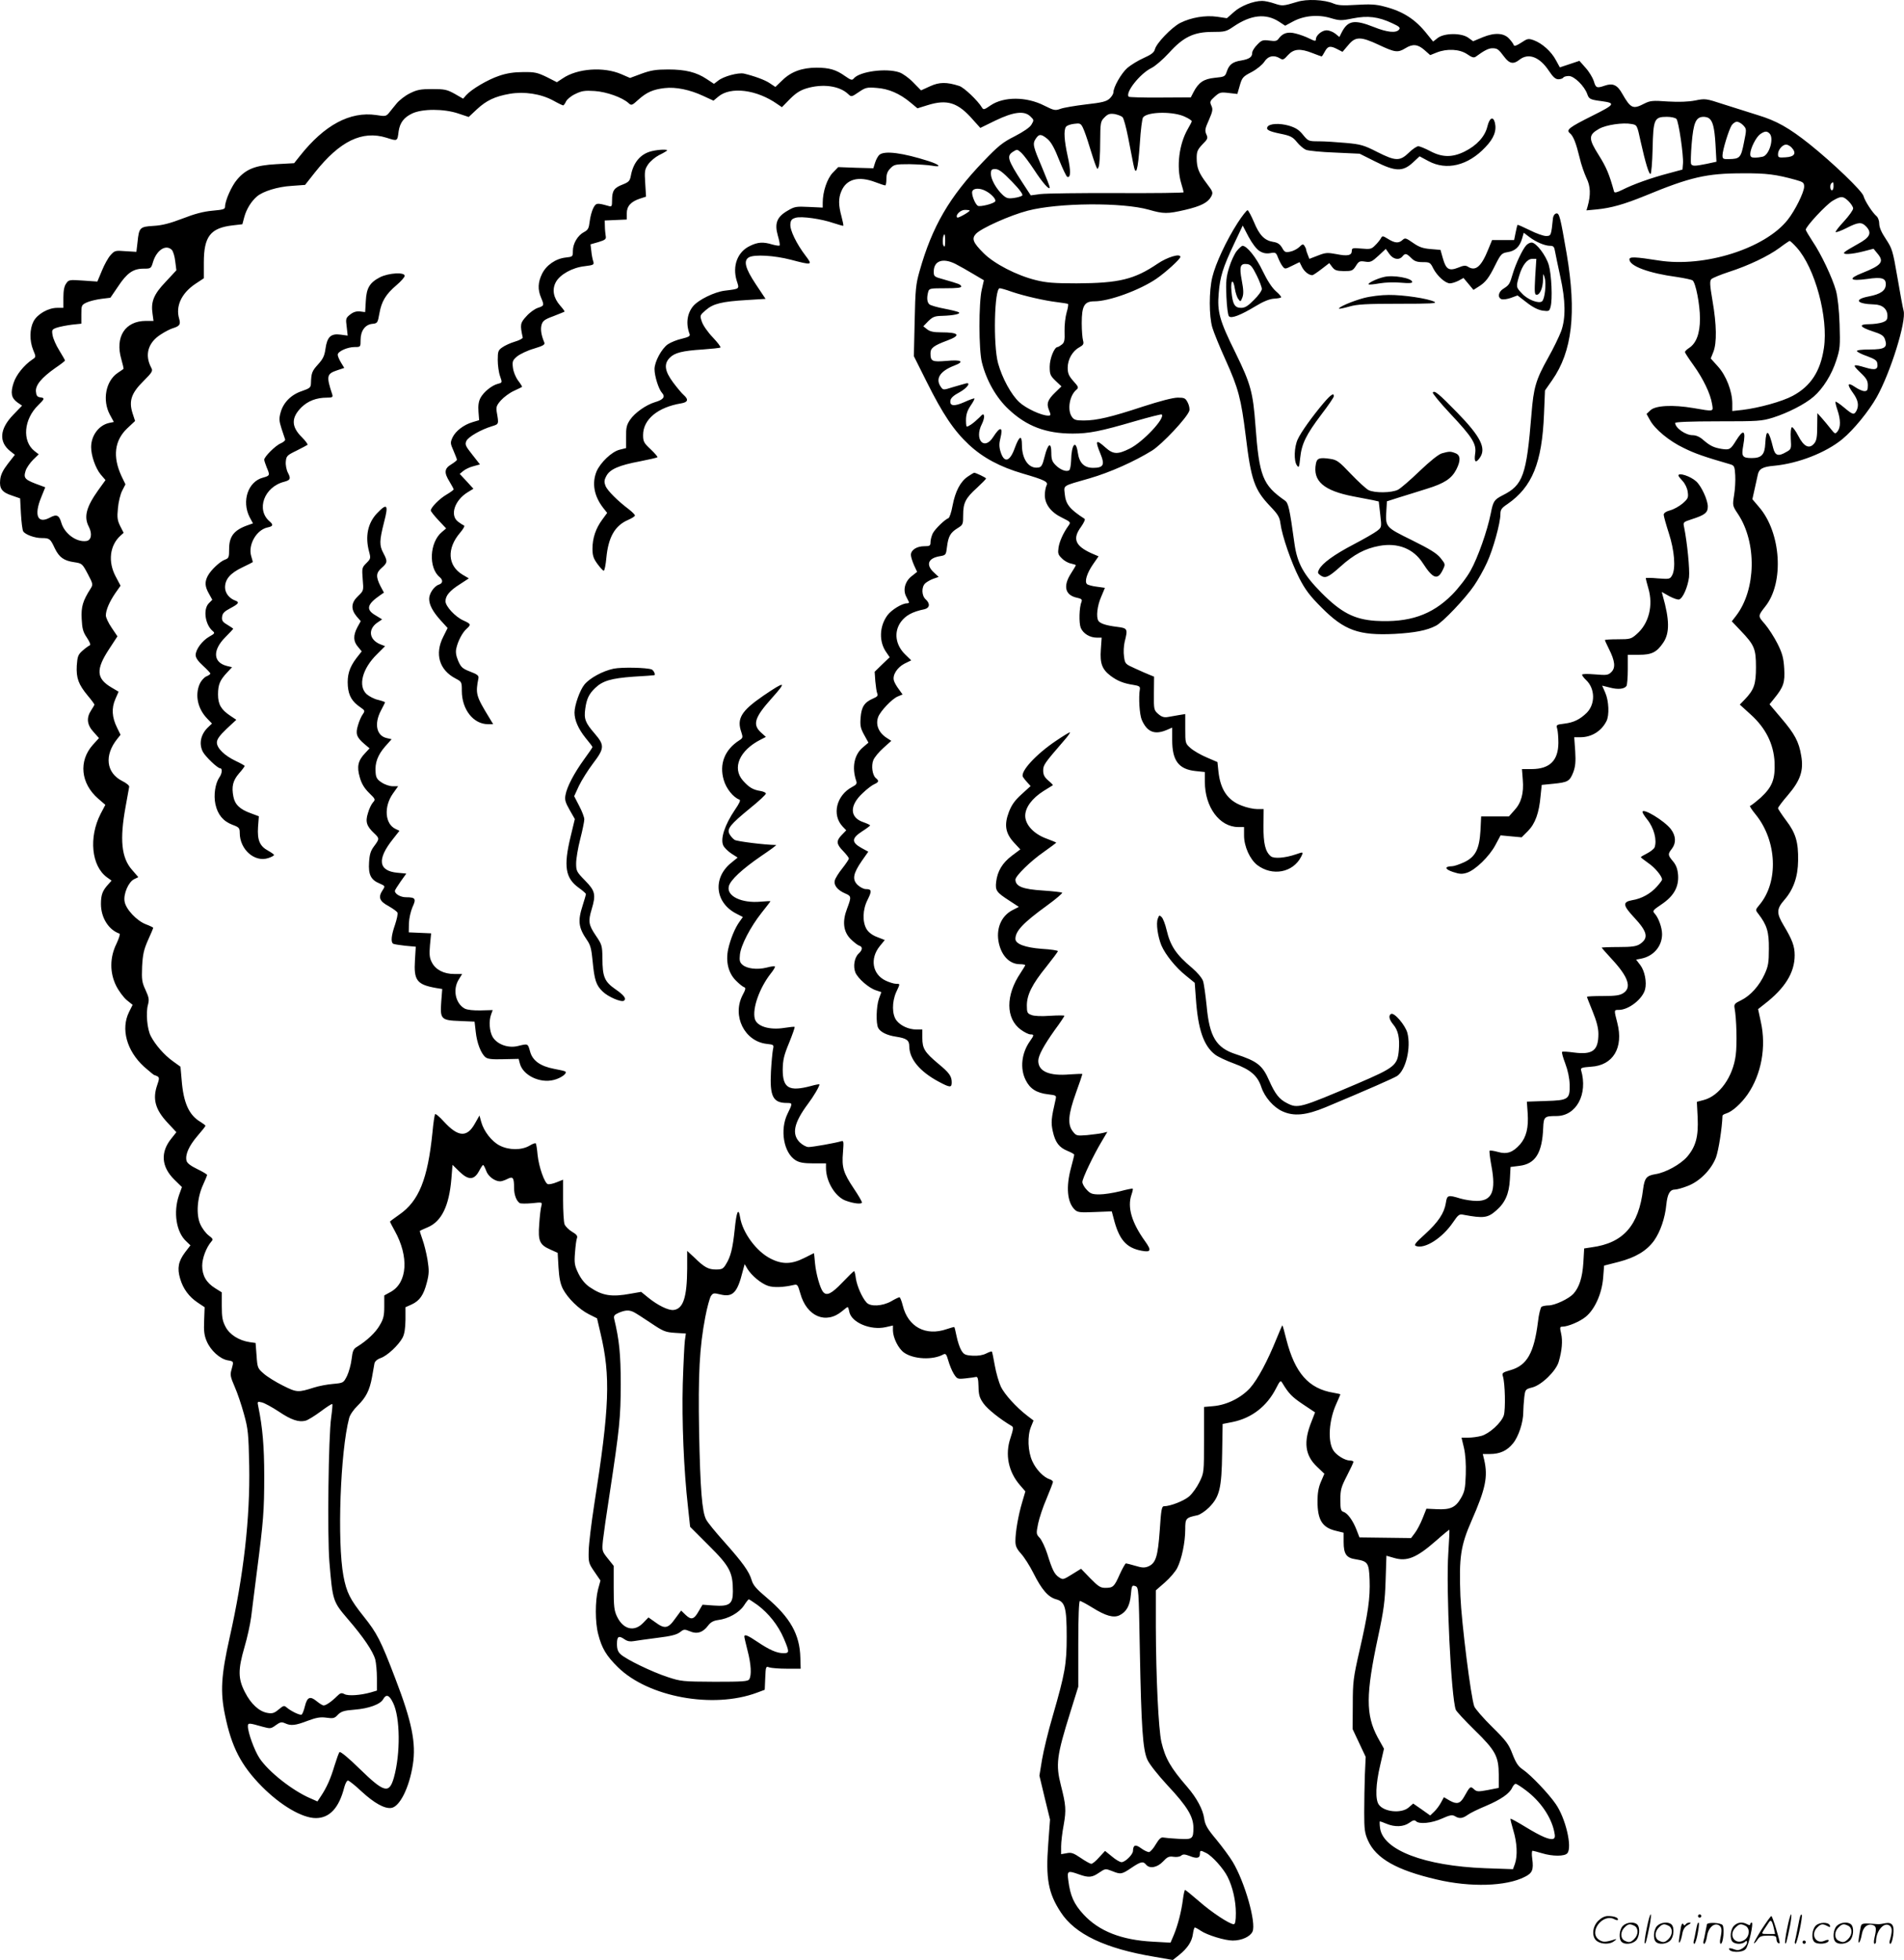
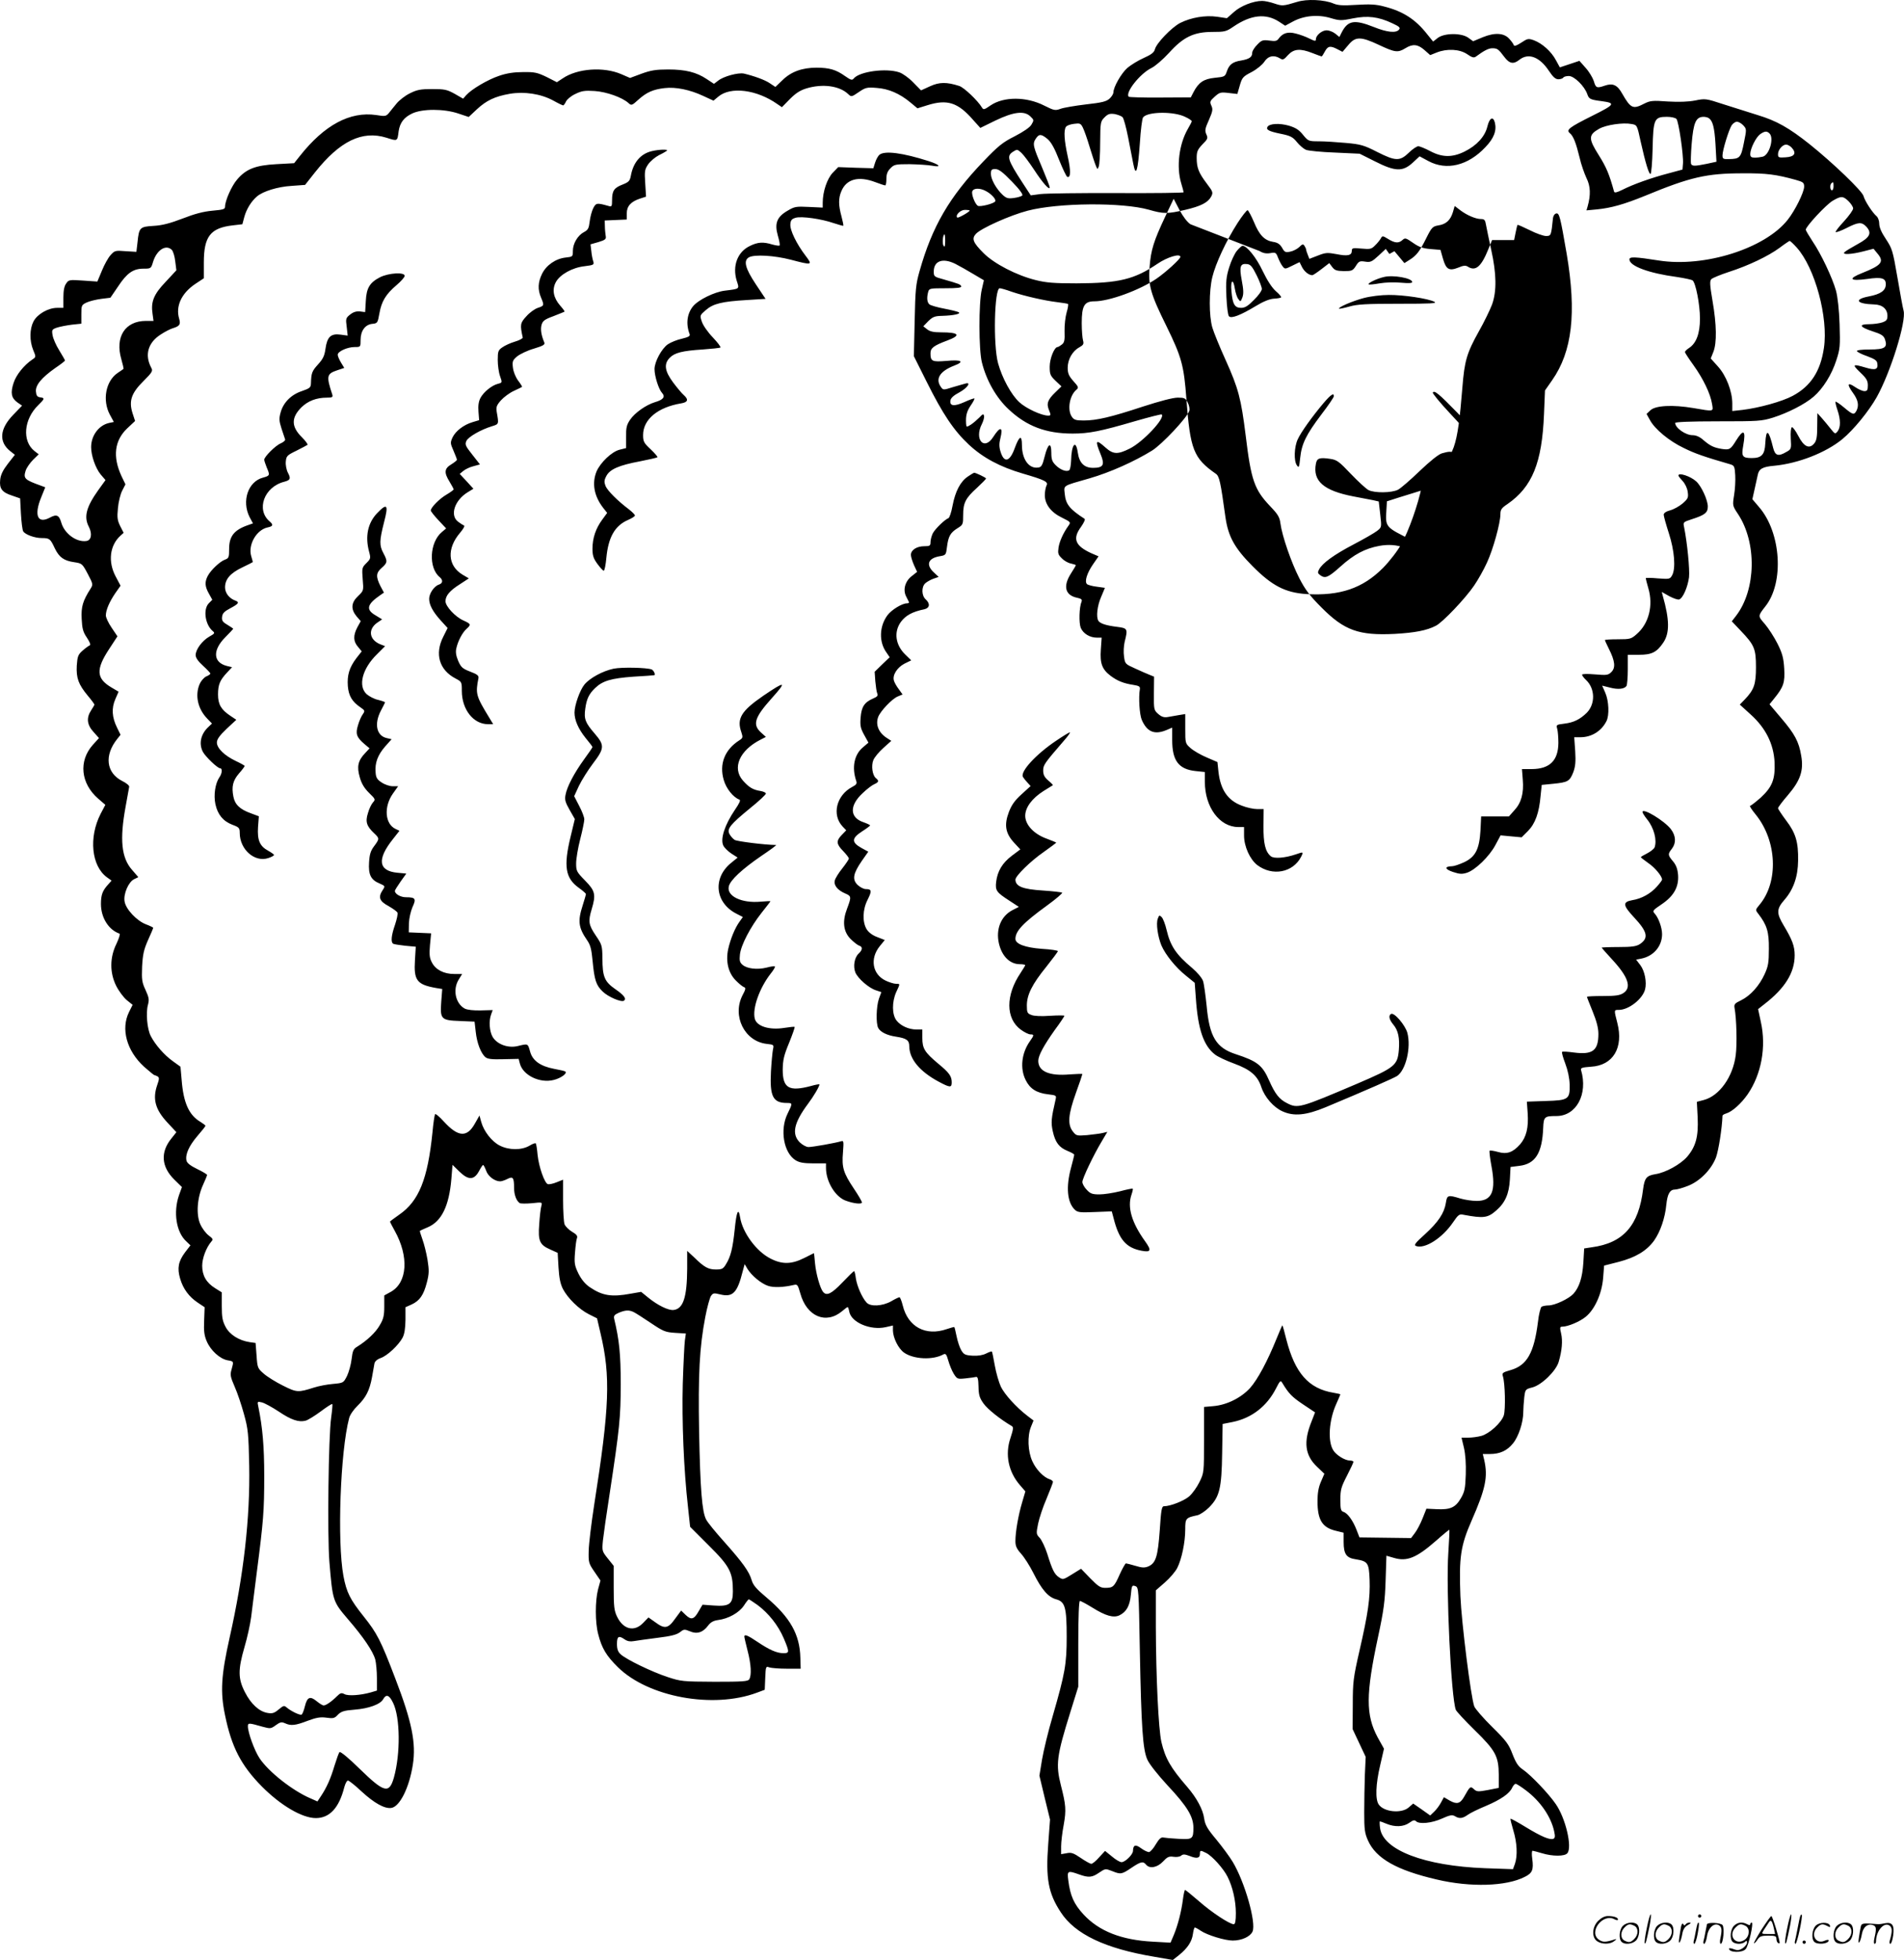
<svg xmlns="http://www.w3.org/2000/svg" version="1.0" viewBox="0 0 1165.958 1200.41" preserveAspectRatio="xMidYMid meet">
  <g transform="translate(-0.189,1200.553) scale(0.1,-0.1)" fill="#000000" stroke="none">
-     <path d="M7945 11994 c-85 -26 -91 -26 -139 -10 -26 9 -59 16 -75 16 -54 0 -133 -31 -174 -69 l-42 -37 -60 9 c-72 10 -158 -4 -226 -38 -52 -27 -146 -124 -155 -162 -5 -19 -22 -32 -69 -53 -34 -15 -79 -43 -100 -61 -37 -33 -85 -117 -85 -150 0 -8 -10 -25 -23 -37 -19 -18 -46 -25 -145 -36 -67 -8 -137 -20 -156 -27 -32 -12 -40 -10 -100 20 -108 55 -247 56 -328 1 -39 -27 -44 -28 -53 -13 -25 42 -110 123 -139 132 -77 25 -123 24 -179 -2 l-55 -25 -48 49 c-26 27 -64 54 -84 61 -81 28 -244 6 -280 -37 -10 -13 -18 -10 -54 15 -53 38 -95 51 -174 51 -87 0 -155 -24 -208 -76 l-44 -42 -33 22 c-30 21 -97 45 -160 60 -35 7 -125 -17 -158 -44 l-25 -19 -44 29 c-63 42 -130 59 -236 59 -76 0 -106 -5 -164 -26 l-70 -26 -53 23 c-108 47 -270 36 -360 -26 l-35 -23 -63 32 c-56 27 -73 31 -144 30 -55 0 -101 -7 -147 -23 -69 -23 -169 -82 -202 -119 l-18 -21 -52 30 c-47 26 -62 29 -137 29 -72 0 -93 -4 -137 -26 -29 -14 -66 -43 -82 -63 -16 -20 -38 -46 -47 -58 -17 -20 -23 -21 -78 -12 -159 23 -316 -60 -467 -251 l-35 -44 -109 -6 c-127 -7 -185 -29 -240 -94 -34 -39 -74 -130 -74 -166 0 -16 -11 -19 -77 -25 -55 -5 -109 -19 -183 -48 -76 -29 -124 -42 -178 -45 -84 -5 -89 -10 -98 -100 l-7 -59 -66 4 c-63 5 -67 4 -92 -24 -14 -15 -38 -58 -53 -95 l-28 -67 -87 6 c-84 6 -89 5 -104 -18 -12 -16 -17 -44 -17 -86 l0 -63 -38 0 c-55 0 -121 -38 -145 -83 -24 -47 -25 -118 -2 -175 18 -43 18 -43 -6 -59 -50 -34 -98 -93 -114 -143 -20 -61 -14 -92 23 -119 l29 -20 -53 -55 c-85 -87 -91 -167 -19 -224 l28 -22 -43 -55 c-30 -39 -44 -67 -47 -98 -6 -54 11 -77 73 -97 l49 -17 5 -94 c3 -52 9 -100 14 -108 13 -20 70 -41 113 -41 48 0 53 -4 80 -62 27 -56 56 -77 120 -86 47 -7 49 -9 82 -71 33 -62 33 -66 18 -90 -48 -75 -59 -112 -55 -186 3 -59 8 -80 32 -115 20 -31 25 -45 16 -48 -7 -3 -26 -17 -43 -32 -27 -24 -31 -35 -35 -91 -4 -76 10 -115 67 -184 23 -27 41 -52 41 -55 0 -3 -9 -18 -20 -35 -30 -46 -26 -88 14 -132 l34 -38 -38 -42 c-88 -99 -74 -236 33 -329 l44 -38 -29 -55 c-74 -145 -56 -320 39 -389 l28 -20 -21 -24 c-34 -37 -44 -63 -44 -119 0 -84 47 -159 114 -182 5 -2 -4 -30 -19 -62 -41 -83 -42 -176 -2 -257 16 -32 45 -71 65 -88 l36 -29 -22 -44 c-51 -103 -15 -237 92 -335 32 -28 61 -52 64 -52 4 0 13 -4 20 -8 10 -7 9 -17 -3 -51 -30 -86 -13 -151 63 -232 l54 -58 -31 -39 c-68 -84 -61 -173 18 -251 l47 -46 -18 -50 c-36 -104 -17 -227 45 -283 l25 -24 -33 -43 c-41 -55 -49 -97 -30 -161 18 -62 54 -111 108 -147 l42 -28 -3 -82 c-3 -65 1 -92 16 -127 24 -56 80 -107 127 -116 39 -7 39 -5 25 -56 -10 -33 -7 -46 19 -106 17 -38 42 -113 57 -168 25 -90 28 -119 32 -314 6 -322 -34 -673 -120 -1055 -52 -232 -58 -332 -28 -475 40 -195 98 -307 225 -436 115 -116 247 -194 331 -194 84 0 142 62 174 188 6 23 16 42 23 42 7 -1 44 -30 82 -66 78 -72 141 -107 182 -102 52 6 111 123 133 265 21 132 -6 264 -107 527 -90 236 -112 278 -194 381 -83 104 -105 147 -124 248 -39 211 -19 763 35 967 5 20 28 53 51 75 52 51 74 94 89 175 6 36 13 74 15 85 3 13 18 26 39 33 41 15 108 78 133 124 12 23 17 56 18 110 l0 77 38 17 c49 23 73 57 93 135 14 54 14 74 4 138 -7 42 -21 98 -31 125 -10 28 -17 51 -16 52 1 2 23 12 49 23 84 36 130 130 144 296 l7 86 42 -41 c55 -54 90 -53 120 2 11 21 22 38 25 38 4 0 12 -16 19 -35 12 -35 53 -65 86 -65 9 0 29 7 45 15 33 17 40 8 40 -56 0 -41 14 -78 34 -92 6 -4 40 -4 75 -1 64 7 64 7 58 -17 -4 -13 -10 -63 -13 -111 -8 -103 2 -127 69 -156 l44 -20 5 -88 c4 -65 11 -101 27 -133 30 -57 98 -124 159 -155 l50 -25 21 -90 c63 -265 56 -452 -39 -1056 -17 -110 -32 -234 -33 -276 -2 -73 0 -79 35 -130 l37 -54 -15 -55 c-18 -71 -18 -201 1 -273 22 -87 50 -133 121 -203 186 -183 582 -256 851 -156 l48 18 3 72 c3 71 4 73 25 65 12 -4 60 -8 107 -8 l85 0 -2 67 c-3 142 -62 247 -207 369 -62 52 -82 75 -91 106 -16 54 -55 108 -168 235 -53 59 -103 120 -111 137 -25 47 -36 184 -43 536 -6 355 2 517 38 705 11 58 27 115 34 127 13 19 18 20 55 11 79 -20 107 8 140 141 l12 44 17 -29 c26 -42 84 -90 126 -104 35 -12 95 -9 156 5 24 6 26 3 42 -52 39 -141 157 -191 256 -108 16 14 31 25 34 25 2 0 7 -13 10 -30 14 -65 130 -114 223 -93 l44 10 0 -31 c1 -45 33 -110 68 -135 58 -41 176 -47 241 -11 14 7 19 1 30 -38 7 -25 22 -62 33 -80 21 -33 23 -34 72 -29 28 3 57 7 65 9 10 2 14 -12 15 -59 1 -51 6 -69 31 -104 25 -35 103 -97 173 -138 11 -6 9 -20 -8 -72 -35 -102 -13 -209 59 -291 l32 -37 -20 -68 c-23 -77 -41 -179 -41 -237 0 -30 8 -47 35 -77 19 -21 53 -74 75 -118 51 -102 91 -148 140 -161 54 -15 64 -49 64 -230 0 -166 -10 -223 -85 -483 -28 -94 -57 -216 -66 -269 l-16 -98 32 -134 33 -135 -11 -150 c-16 -211 0 -301 77 -418 87 -134 272 -222 571 -272 l115 -20 38 30 c52 42 79 83 85 129 3 22 8 40 12 40 3 0 20 -9 36 -20 40 -27 148 -60 196 -60 55 0 107 24 121 55 24 54 -48 306 -122 428 -18 30 -63 91 -100 136 -56 67 -68 89 -74 128 -7 55 -46 127 -103 193 -103 119 -135 175 -159 276 -18 80 -33 397 -34 704 l0 225 55 48 c31 27 65 67 76 89 27 53 49 157 49 236 0 68 3 72 75 87 16 4 48 25 71 48 64 65 77 116 80 332 l3 179 61 12 c117 24 210 96 266 206 24 47 28 51 38 34 39 -65 59 -86 126 -131 l75 -50 -22 -57 c-50 -124 -40 -206 34 -276 l45 -43 -21 -49 c-15 -34 -21 -70 -21 -119 0 -115 29 -161 111 -181 l49 -12 0 -57 c0 -74 17 -98 75 -106 73 -12 80 -21 84 -125 4 -113 -9 -204 -62 -435 -38 -166 -41 -192 -41 -330 l-1 -150 40 -85 40 -85 -5 -110 c-2 -60 -4 -164 -4 -230 0 -104 3 -127 23 -172 49 -110 175 -182 421 -239 207 -49 426 -42 539 16 47 23 55 44 46 111 -4 27 -3 49 2 49 4 0 30 -7 57 -15 65 -20 140 -20 156 0 31 37 -11 215 -71 301 -43 63 -150 175 -198 209 -32 21 -45 41 -67 97 -23 61 -38 81 -125 167 -54 53 -103 110 -109 125 -21 57 -78 511 -85 676 -9 238 1 308 69 463 86 196 100 268 77 370 l-9 37 44 0 c60 0 105 20 141 65 34 41 63 129 63 191 0 21 3 62 6 90 6 50 7 51 50 62 57 15 145 101 161 157 20 68 25 128 15 172 -9 38 -8 43 7 43 34 0 108 31 144 61 55 45 98 141 106 236 l6 77 90 23 c103 27 170 67 216 130 38 54 67 137 75 220 7 67 22 93 54 93 11 0 44 9 75 21 75 28 146 100 175 175 16 44 37 176 40 256 0 4 10 10 23 14 37 11 92 61 131 117 84 122 115 290 81 443 l-17 79 38 30 c126 97 186 193 186 300 0 56 -15 95 -67 182 -45 75 -45 101 4 157 56 64 83 143 84 241 2 113 -15 169 -73 245 -27 36 -49 70 -50 75 0 6 27 42 60 80 77 90 98 151 82 242 -14 86 -40 134 -123 231 l-71 84 29 36 c57 70 66 98 61 183 -4 64 -11 92 -41 152 -20 40 -55 94 -77 120 -44 50 -44 49 2 108 117 146 97 454 -39 610 l-40 47 14 63 c8 35 16 74 19 86 7 37 30 50 101 56 147 14 316 80 417 163 69 57 162 171 211 258 85 153 182 464 164 529 -5 18 -22 110 -38 205 -28 163 -32 175 -70 233 -27 40 -41 72 -41 94 0 18 -7 38 -16 46 -25 21 -72 93 -80 123 -7 31 -189 205 -330 318 -127 101 -203 144 -319 179 -55 17 -149 47 -209 66 -107 35 -111 36 -174 23 -43 -8 -97 -10 -167 -6 -93 7 -108 5 -144 -13 -69 -36 -83 -30 -135 61 -30 54 -58 66 -107 49 -49 -17 -55 -14 -67 28 -7 21 -29 58 -50 81 l-38 43 -60 -20 -60 -20 -24 44 c-28 53 -84 103 -135 122 -34 12 -39 11 -78 -15 -28 -18 -42 -23 -45 -15 -2 7 -14 24 -26 37 -32 38 -89 42 -163 12 l-60 -25 -29 21 c-42 31 -148 30 -188 -1 l-28 -22 -38 47 c-70 89 -147 139 -263 168 -48 13 -86 15 -167 10 -84 -5 -113 -4 -142 8 -56 24 -164 29 -223 10z m-111 -121 l38 -25 48 26 c67 36 153 44 230 21 54 -16 64 -17 137 -2 91 18 156 10 241 -30 43 -20 51 -27 41 -39 -18 -22 -72 -17 -154 16 -119 47 -159 41 -197 -33 l-14 -28 -26 21 c-14 11 -38 20 -52 20 -29 0 -66 -31 -66 -55 0 -13 -6 -12 -39 4 -21 11 -59 25 -84 31 -49 13 -80 3 -105 -31 -10 -15 -21 -17 -57 -12 -40 5 -47 3 -74 -25 -17 -17 -31 -39 -31 -50 0 -26 -17 -38 -67 -47 -53 -8 -74 -25 -88 -66 -11 -33 -14 -34 -74 -40 -68 -7 -99 -28 -130 -87 l-17 -33 -187 -1 c-103 -1 -190 2 -193 5 -24 24 69 142 139 176 24 12 70 52 107 92 87 97 152 129 266 129 76 0 85 2 130 33 106 72 197 82 278 30z m613 -143 c98 -46 115 -48 161 -20 45 28 76 25 117 -11 l35 -31 40 16 c63 25 140 21 186 -10 30 -21 42 -24 54 -15 50 37 78 51 100 51 31 0 38 -5 73 -52 32 -43 57 -48 94 -18 55 43 123 17 179 -67 26 -39 41 -53 59 -53 13 0 27 5 30 10 3 6 19 10 34 10 33 0 96 -62 113 -111 10 -30 18 -34 88 -43 87 -12 82 -20 -56 -89 -144 -72 -163 -87 -139 -107 22 -18 38 -60 60 -150 9 -41 29 -97 42 -125 25 -50 27 -103 7 -174 l-7 -24 64 6 c89 9 166 31 294 83 278 115 377 138 600 138 144 1 204 -7 323 -40 46 -13 52 -17 52 -42 0 -33 -56 -147 -101 -203 -139 -176 -510 -293 -789 -249 -146 23 -180 24 -180 7 0 -41 119 -85 291 -108 46 -7 89 -16 96 -21 19 -15 45 -147 45 -234 0 -90 -22 -151 -67 -180 -14 -9 -25 -20 -25 -25 0 -4 24 -41 53 -81 60 -84 103 -174 113 -236 8 -49 15 -48 -113 -26 -128 22 -235 16 -265 -14 l-23 -22 20 -36 c30 -57 120 -131 209 -173 69 -34 124 -53 286 -100 22 -7 25 -14 28 -66 2 -32 -1 -87 -7 -122 -10 -64 -10 -65 24 -116 116 -175 111 -462 -11 -622 l-27 -35 55 -58 c83 -87 93 -110 93 -222 0 -105 -11 -138 -68 -198 l-31 -32 67 -61 c92 -83 140 -180 146 -292 4 -105 -14 -151 -85 -217 -31 -27 -60 -50 -65 -50 -5 0 10 -24 34 -53 131 -161 142 -413 23 -554 -25 -30 -25 -31 -7 -54 53 -69 66 -110 65 -214 0 -86 -4 -108 -26 -156 -33 -72 -87 -132 -144 -160 -40 -19 -44 -25 -40 -48 12 -64 16 -222 7 -289 -17 -132 -100 -249 -196 -274 l-42 -11 5 -97 c5 -116 -11 -176 -64 -239 -41 -47 -131 -97 -194 -107 -55 -9 -67 -23 -76 -91 -27 -224 -121 -331 -315 -357 l-46 -7 -5 -87 c-6 -92 -25 -151 -61 -191 -29 -31 -114 -71 -152 -71 -16 0 -36 -4 -43 -8 -6 -5 -17 -46 -22 -93 -24 -190 -67 -266 -167 -295 -49 -14 -54 -18 -48 -37 14 -43 17 -204 6 -240 -15 -46 -88 -112 -137 -126 -22 -6 -58 -11 -81 -11 l-41 0 15 -63 c9 -40 13 -97 11 -162 -3 -87 -7 -106 -30 -146 -33 -57 -65 -71 -148 -67 l-63 3 -23 -58 c-13 -33 -34 -73 -47 -90 l-24 -32 -158 2 -158 2 -17 44 c-22 58 -55 104 -80 112 -17 6 -20 15 -20 75 0 61 5 78 40 146 22 43 40 81 40 86 0 4 -10 8 -22 8 -30 0 -83 33 -101 62 -36 56 -27 187 19 287 13 29 24 55 24 56 0 2 -19 6 -42 10 -152 25 -236 120 -289 327 -11 46 -22 84 -24 86 -1 1 -17 -35 -35 -80 -56 -139 -116 -251 -163 -304 -55 -60 -142 -104 -226 -111 l-56 -5 0 -202 c0 -200 0 -201 -28 -258 -15 -31 -43 -70 -62 -87 -32 -28 -116 -61 -155 -61 -14 0 -18 -22 -26 -147 -12 -163 -24 -202 -71 -222 -22 -9 -39 -8 -78 4 -28 8 -54 15 -58 15 -4 0 -21 -30 -38 -67 -34 -77 -41 -83 -89 -83 -29 0 -43 9 -91 58 l-57 59 -55 -34 c-53 -33 -56 -34 -79 -19 -29 19 -42 45 -73 145 -13 40 -34 84 -46 97 -22 23 -22 27 -10 87 7 34 30 104 52 154 21 51 39 97 39 102 0 5 -9 13 -20 16 -37 12 -83 59 -106 110 -28 60 -32 156 -8 213 l15 37 -38 29 c-69 53 -139 131 -162 178 -12 26 -29 84 -37 129 -8 46 -16 84 -18 86 -2 3 -18 -3 -36 -12 -20 -10 -49 -15 -82 -13 -46 3 -54 7 -70 34 -10 17 -22 55 -28 84 -6 29 -12 55 -14 57 -1 2 -22 -4 -46 -12 -129 -45 -238 13 -270 145 -7 28 -16 50 -20 50 -4 0 -28 -11 -51 -25 -54 -30 -128 -34 -151 -7 -28 31 -58 101 -65 147 -3 25 -8 45 -11 45 -3 0 -35 -31 -72 -70 -66 -69 -96 -84 -118 -57 -18 22 -43 110 -49 174 -3 35 -6 63 -7 63 -1 0 -28 -14 -60 -30 -76 -38 -133 -40 -204 -4 -87 43 -173 159 -188 254 -10 62 -22 36 -33 -75 -12 -116 -25 -167 -53 -212 -17 -29 -25 -33 -62 -33 -46 0 -71 13 -133 74 l-43 40 0 -109 c-1 -175 -24 -246 -83 -253 -31 -4 -97 28 -156 76 l-43 35 -63 -11 c-118 -22 -174 -13 -252 40 -28 19 -50 46 -69 83 -24 50 -26 64 -21 128 3 40 8 80 12 89 5 13 -2 23 -30 39 -20 12 -41 33 -46 46 -5 13 -9 80 -9 149 l0 124 -40 -16 c-22 -9 -46 -14 -54 -11 -20 8 -54 104 -62 178 -3 35 -8 67 -11 71 -2 4 -20 -2 -39 -14 -48 -28 -125 -28 -182 1 -49 25 -97 87 -113 144 l-11 40 -29 -51 c-48 -85 -102 -81 -189 14 -27 30 -51 50 -54 45 -3 -5 -11 -56 -16 -113 -29 -285 -83 -419 -203 -502 -31 -22 -57 -41 -57 -43 0 -2 13 -27 29 -56 88 -158 78 -317 -24 -374 l-40 -22 0 -68 c0 -56 -5 -77 -28 -115 -25 -44 -77 -93 -138 -131 -23 -13 -28 -26 -34 -76 -4 -34 -17 -80 -28 -103 -22 -43 -22 -43 -87 -49 -36 -3 -87 -13 -115 -22 -98 -31 -105 -31 -191 12 -44 22 -97 55 -117 73 -37 32 -39 36 -44 110 l-6 78 -36 5 c-66 10 -123 46 -148 94 -19 36 -23 60 -23 127 l0 84 -40 25 c-55 34 -80 78 -80 138 0 46 25 112 56 148 12 13 10 18 -17 38 -17 13 -40 44 -51 69 -26 59 -19 161 17 240 14 30 25 58 25 61 0 4 -27 20 -60 36 -41 20 -62 36 -66 51 -9 37 14 90 67 152 27 31 49 59 49 62 0 3 -13 13 -29 23 -72 42 -106 117 -117 260 l-7 79 -47 34 c-53 38 -107 100 -135 154 -22 42 -31 142 -17 192 8 31 6 44 -15 90 -22 47 -24 63 -21 143 4 74 10 103 36 162 18 39 32 73 32 76 0 2 -20 12 -44 21 -56 21 -123 92 -131 139 -9 46 24 122 59 138 l25 12 -38 44 c-66 74 -77 186 -40 388 11 61 21 115 22 122 1 7 -18 23 -43 35 -98 50 -111 157 -30 258 l20 25 -21 43 c-32 64 -35 120 -11 175 l20 46 -44 26 c-93 55 -96 110 -14 235 l51 78 -35 52 c-20 29 -36 63 -36 76 0 33 22 84 59 138 l31 44 -30 57 c-48 90 -36 190 29 249 l20 18 -21 41 c-17 35 -20 52 -14 110 3 37 15 86 26 107 l20 39 -25 52 c-54 118 -42 216 35 290 l49 46 -16 49 c-23 74 -7 122 68 196 53 53 58 62 47 81 -42 79 -20 155 60 205 26 17 58 33 72 37 42 13 49 23 39 58 -23 77 14 156 98 213 l53 35 0 96 c0 160 40 212 176 228 l60 7 12 45 c13 48 43 96 77 125 37 32 128 60 213 65 l82 6 60 76 c153 193 290 259 438 213 69 -22 67 -23 75 40 8 52 32 84 82 108 62 30 196 30 284 0 l63 -21 49 46 c59 55 111 80 203 96 89 15 189 0 265 -41 30 -17 58 -30 61 -30 4 0 12 11 18 24 6 13 31 34 57 46 39 19 58 22 119 18 72 -5 169 -39 208 -75 16 -15 21 -13 59 22 50 45 90 63 161 71 68 8 155 -10 236 -48 l63 -29 30 25 c75 63 235 43 361 -46 l28 -19 49 50 c36 36 62 53 101 65 99 30 202 16 255 -34 20 -19 21 -19 65 11 41 28 50 31 110 26 73 -5 141 -34 208 -90 l42 -35 61 19 c121 38 187 17 279 -89 l45 -50 92 45 c112 54 178 62 215 25 22 -21 22 -23 6 -50 -10 -17 -48 -43 -102 -71 -74 -37 -101 -59 -193 -155 -208 -217 -313 -398 -390 -671 -23 -80 -26 -114 -30 -305 l-5 -216 77 -154 c100 -201 168 -302 260 -388 86 -80 190 -136 330 -177 137 -40 158 -51 145 -74 -5 -11 -10 -37 -10 -58 0 -56 38 -106 105 -138 54 -27 55 -28 40 -49 -31 -43 -55 -95 -61 -134 -5 -35 -3 -44 20 -66 14 -15 39 -29 56 -32 16 -4 30 -8 30 -10 0 -2 -13 -25 -30 -51 -50 -78 -36 -134 39 -149 24 -5 31 -11 26 -23 -15 -36 -17 -131 -5 -161 15 -35 55 -60 99 -60 l29 0 -5 -73 c-6 -84 7 -121 60 -161 40 -30 78 -46 137 -55 37 -6 44 -10 42 -26 -9 -53 -2 -155 11 -187 32 -75 78 -95 152 -64 l35 15 0 -77 c0 -126 40 -178 143 -189 l57 -6 0 -60 c0 -155 90 -277 205 -277 l35 0 0 -52 c0 -67 36 -146 81 -181 93 -70 218 -46 268 50 16 32 15 32 -31 16 -67 -23 -135 -28 -154 -12 -34 28 -46 79 -45 186 l1 103 -40 0 c-22 0 -64 9 -94 21 -86 32 -131 98 -143 210 l-6 57 -65 28 c-36 15 -81 41 -99 57 -33 29 -33 30 -33 119 l0 90 -37 -6 c-21 -4 -52 -9 -69 -12 -23 -4 -38 0 -59 18 -27 24 -28 27 -27 127 l1 102 -27 11 c-15 6 -55 23 -89 39 -60 27 -62 28 -68 73 -4 26 -2 66 4 91 20 79 18 83 -46 91 -66 8 -104 20 -115 37 -15 23 -7 93 17 147 l23 55 -50 7 c-27 3 -55 11 -60 16 -16 16 0 67 37 121 l34 49 -42 18 c-102 46 -119 90 -65 163 18 26 27 46 21 49 -91 59 -115 89 -121 152 -5 55 -18 47 153 96 124 36 274 103 382 170 62 39 215 202 228 244 3 10 -1 33 -10 50 -14 27 -20 30 -61 30 -29 0 -109 -21 -214 -55 -194 -64 -282 -85 -362 -85 -48 0 -59 4 -72 22 -30 42 -15 132 28 167 14 12 12 18 -19 52 -28 32 -35 47 -35 82 0 51 29 102 71 125 25 14 29 21 23 42 -4 14 -8 62 -8 106 0 107 16 134 78 134 90 0 276 68 379 138 58 40 147 121 147 134 0 23 -80 -1 -140 -42 -142 -96 -236 -119 -496 -120 -138 0 -186 4 -250 20 -117 29 -254 100 -319 165 -64 64 -74 88 -48 117 29 34 210 115 318 143 187 49 580 52 742 6 90 -26 114 -26 222 -1 98 23 140 45 160 82 12 24 11 29 -27 79 -50 66 -62 97 -62 157 0 39 5 51 35 83 33 33 35 38 24 62 -10 23 -8 35 16 88 23 53 25 65 15 87 -11 24 -9 29 21 56 29 26 36 28 85 22 l53 -6 15 52 c14 49 20 55 72 82 32 17 65 44 78 63 23 36 59 44 96 21 17 -11 24 -9 49 20 36 39 75 42 151 12 28 -11 53 -20 55 -20 3 0 11 14 20 30 18 34 33 37 77 14 l31 -16 35 41 c44 54 76 54 189 1z m-1186 -441 c22 -10 39 -22 39 -26 0 -3 -11 -25 -24 -47 -54 -93 -71 -232 -41 -332 8 -27 15 -52 15 -56 0 -4 -183 -6 -407 -5 -225 1 -435 -2 -469 -6 l-60 -8 -51 78 c-91 140 -98 163 -58 189 25 16 27 16 52 -7 14 -13 49 -60 78 -104 52 -80 95 -128 95 -107 0 6 -20 58 -44 115 -58 136 -62 151 -42 182 21 32 34 31 74 -2 22 -20 43 -58 70 -128 22 -54 44 -101 50 -103 21 -7 22 38 2 127 -21 96 -25 157 -11 179 4 8 26 16 49 19 37 5 42 3 55 -23 8 -16 27 -69 41 -117 15 -49 32 -101 38 -115 10 -25 11 -26 18 -7 5 11 9 78 9 148 1 124 2 129 27 154 21 21 32 24 62 20 19 -4 41 -12 48 -19 7 -7 22 -62 34 -123 12 -60 26 -134 32 -164 16 -83 28 -44 40 127 5 81 14 152 20 159 29 36 191 37 259 2z m3007 -12 c14 -16 44 -224 40 -273 l-3 -37 -85 -23 c-104 -27 -219 -68 -283 -101 -35 -17 -48 -20 -51 -11 -29 105 -46 147 -93 222 -65 103 -65 125 2 163 43 24 145 39 198 29 34 -6 34 -6 56 -108 30 -134 50 -198 60 -198 5 0 11 69 13 154 4 183 10 196 88 196 26 0 52 -6 58 -13z m198 5 c24 -16 35 -57 41 -159 l6 -108 -60 -13 c-74 -15 -90 -15 -96 1 -2 6 -1 60 4 120 11 133 26 167 74 167 11 0 25 -4 31 -8z m211 -44 c21 -23 21 -24 4 -107 -18 -92 -25 -99 -93 -100 -34 -1 -38 2 -38 23 0 31 38 155 56 184 8 12 23 22 32 22 10 0 28 -10 39 -22z m161 -50 c29 -29 -1 -131 -41 -142 -12 -3 -34 -6 -49 -6 -22 0 -28 5 -28 23 1 34 35 102 61 121 28 19 41 20 57 4z m136 -87 c31 -34 17 -56 -37 -59 -43 -3 -47 -1 -47 19 0 27 27 59 50 59 9 0 25 -9 34 -19z m-4776 -207 c48 -49 70 -80 64 -86 -5 -5 -28 -12 -51 -15 -35 -5 -46 -2 -68 18 -40 37 -73 96 -73 129 0 26 4 30 27 30 21 0 45 -18 101 -76z m5032 -29 c0 -14 -4 -25 -10 -25 -11 0 -14 33 -3 43 11 11 13 8 13 -18z m-5192 -29 c35 -18 66 -52 58 -64 -8 -14 -93 -35 -106 -27 -18 11 -41 72 -34 89 8 20 46 21 82 2z m5284 -63 c15 -15 28 -35 28 -44 0 -10 -25 -45 -56 -79 -31 -33 -54 -63 -51 -66 3 -3 33 8 67 25 72 37 92 38 120 9 37 -40 23 -67 -53 -108 -38 -21 -73 -42 -80 -49 -17 -17 42 -14 116 5 l62 16 22 -27 c45 -52 30 -73 -90 -121 -92 -36 -78 -52 30 -37 88 13 113 5 113 -32 0 -39 -31 -61 -104 -75 -94 -18 -76 -46 32 -49 51 -1 82 -28 82 -70 0 -24 -6 -31 -31 -40 -18 -6 -54 -11 -81 -11 -68 0 -58 -18 22 -44 53 -17 67 -26 75 -49 17 -50 -1 -62 -94 -62 -49 0 -80 -4 -78 -10 2 -5 30 -20 63 -31 45 -17 60 -26 62 -44 6 -37 -11 -44 -71 -26 -81 24 -85 20 -34 -29 39 -37 47 -51 47 -80 0 -29 -4 -35 -21 -35 -11 0 -37 11 -57 25 -47 32 -52 18 -13 -36 32 -44 38 -77 21 -110 -15 -26 -21 -25 -76 21 -26 22 -50 38 -52 35 -2 -2 3 -25 12 -51 20 -60 20 -105 1 -130 -15 -18 -16 -18 -43 16 -15 19 -39 48 -54 65 l-27 30 -1 -81 c0 -64 -4 -87 -18 -104 -30 -37 -64 -21 -98 46 -16 31 -34 55 -39 53 -6 -2 -9 -32 -7 -69 4 -63 3 -66 -26 -82 -50 -30 -70 -24 -82 25 -27 111 -43 121 -48 27 -3 -69 -23 -90 -82 -90 -59 0 -65 10 -53 77 17 94 2 104 -44 30 -34 -55 -40 -58 -88 -51 -48 8 -70 18 -113 55 -21 19 -44 29 -65 29 -43 0 -106 44 -107 75 0 6 94 10 262 10 248 0 267 1 338 23 91 29 195 82 248 128 57 49 111 135 139 223 23 70 24 87 20 221 -3 90 -12 168 -22 205 -22 79 -92 227 -144 303 -22 34 -41 65 -41 71 0 19 124 153 165 177 51 30 63 30 97 -3z m-5382 -57 c0 -8 -71 -48 -76 -43 -14 14 19 47 46 47 17 0 30 -2 30 -4z m-150 -188 c-1 -34 -3 -39 -11 -26 -8 15 -3 68 7 68 2 0 4 -19 4 -42z m5214 -38 c112 -124 195 -429 167 -616 -21 -143 -81 -234 -191 -293 -65 -35 -207 -74 -307 -86 l-63 -7 0 46 c0 74 -37 171 -88 227 l-44 49 16 40 c22 56 20 167 -5 312 -17 100 -18 123 -7 134 7 7 55 27 107 44 121 39 242 97 311 148 30 23 58 41 61 42 4 0 23 -18 43 -40z m-9950 -15 c8 -8 18 -40 21 -70 l7 -55 -65 -70 c-74 -77 -92 -123 -81 -196 l6 -44 -46 0 c-128 0 -191 -98 -151 -235 9 -31 15 -58 13 -59 -2 -2 -18 -13 -36 -25 -73 -50 -94 -166 -48 -254 l25 -46 -29 -6 c-63 -14 -110 -77 -110 -148 0 -53 27 -129 58 -167 l30 -35 -44 -61 c-74 -104 -90 -164 -58 -225 22 -43 15 -83 -15 -87 -60 -9 -133 44 -153 110 -14 49 -29 56 -71 33 -75 -40 -98 14 -53 124 l25 62 -27 10 c-100 36 -108 44 -93 92 6 18 27 48 46 67 l34 33 -26 20 c-77 61 -66 195 24 282 39 38 40 43 11 47 -18 2 -24 11 -26 35 -4 39 34 85 119 145 33 22 59 43 59 45 0 3 -16 31 -35 62 -20 32 -38 73 -41 93 -6 33 -4 36 27 47 19 6 60 14 92 18 l57 6 0 57 c0 55 1 58 33 73 17 8 58 18 89 22 l56 7 47 69 c54 82 92 109 156 109 45 0 46 1 58 41 22 73 79 110 115 74z m4799 -86 c23 -12 72 -39 108 -61 l66 -39 -13 -57 c-19 -81 -19 -370 1 -447 28 -111 88 -216 163 -286 110 -104 229 -149 392 -149 101 0 171 14 383 76 87 25 161 44 163 41 23 -22 -115 -169 -196 -209 -74 -37 -101 -36 -149 7 -59 53 -65 45 -29 -42 27 -65 16 -83 -46 -83 -55 0 -85 30 -94 94 -12 83 -39 50 -41 -51 -1 -28 -6 -55 -12 -58 -17 -11 -54 3 -82 31 -22 22 -27 36 -27 76 0 70 -21 58 -41 -23 -13 -53 -20 -65 -39 -67 -57 -9 -100 50 -100 138 0 64 -16 57 -44 -19 -30 -84 -65 -94 -87 -22 -9 29 -9 51 -1 82 18 72 -1 75 -44 8 -55 -87 -118 -15 -69 80 9 18 15 40 13 49 -3 14 -8 13 -28 -9 -14 -14 -37 -34 -52 -44 -28 -17 -28 -17 -30 6 -3 49 4 75 29 112 14 20 24 39 22 42 -3 2 -30 -8 -61 -22 -63 -28 -91 -25 -86 9 2 16 20 32 56 51 49 27 74 65 35 53 -10 -2 -44 -13 -77 -22 -57 -18 -58 -18 -72 1 -36 50 -7 97 81 131 66 25 46 38 -48 29 -87 -7 -97 -3 -97 47 0 32 20 47 103 78 86 32 73 50 -38 50 -46 0 -69 5 -86 19 l-23 18 31 32 c27 26 39 31 85 32 68 2 117 12 101 22 -6 4 -46 14 -88 22 -43 8 -84 20 -91 26 -15 12 -18 40 -8 77 6 21 11 22 106 22 72 0 99 3 96 12 -4 12 -13 15 -110 43 -55 15 -58 17 -58 47 0 66 55 86 133 47z m343 -170 c76 -26 203 -55 279 -64 33 -4 63 -9 67 -11 3 -2 0 -25 -8 -51 -8 -27 -14 -79 -13 -116 2 -56 -1 -70 -17 -82 -10 -8 -22 -15 -26 -15 -20 -1 -48 -71 -48 -120 0 -48 4 -56 36 -87 l36 -34 -37 -36 c-48 -46 -56 -70 -39 -110 12 -30 12 -33 -6 -33 -40 0 -135 44 -176 82 -50 46 -105 148 -130 238 -31 112 -23 460 10 460 7 0 39 -9 72 -21z m-2313 -6250 c12 -6 59 -36 105 -67 76 -51 88 -56 148 -60 l66 -4 -6 -42 c-3 -22 -9 -142 -13 -266 -6 -230 6 -525 32 -755 l13 -121 115 -115 c128 -127 147 -164 147 -281 0 -77 -21 -93 -118 -86 l-68 5 -23 -39 c-29 -52 -46 -56 -80 -24 l-28 27 -37 -50 c-43 -61 -64 -64 -122 -21 l-41 29 -33 -34 c-54 -56 -121 -40 -159 38 -18 37 -21 62 -21 178 l0 134 -36 45 c-35 44 -36 46 -30 110 4 36 22 164 41 285 61 402 68 469 68 675 0 182 -9 269 -40 398 -4 18 1 25 28 37 41 17 63 18 92 4z m-2174 -609 c75 -51 123 -67 164 -56 13 3 54 28 92 56 37 28 70 49 72 46 2 -2 -1 -39 -7 -82 -17 -117 -24 -725 -11 -884 20 -240 21 -243 113 -351 95 -110 154 -197 168 -248 5 -20 10 -71 10 -113 l0 -77 -37 -11 c-64 -18 -138 -23 -161 -11 -19 10 -26 8 -47 -13 -32 -32 -67 -56 -81 -56 -7 0 -26 12 -43 26 -40 33 -58 26 -72 -31 -6 -25 -15 -48 -20 -51 -10 -6 -65 21 -91 43 -16 14 -20 13 -50 -12 -26 -22 -39 -26 -67 -21 -51 8 -102 54 -139 127 -43 83 -43 138 -3 276 17 57 35 140 41 185 6 46 21 171 35 278 40 309 45 373 45 585 0 181 -10 296 -36 424 -7 33 -7 34 22 27 16 -4 62 -29 103 -56z m7162 -866 c-15 -220 17 -885 46 -961 4 -10 55 -65 114 -123 130 -127 148 -161 149 -275 l0 -80 -66 -13 c-60 -11 -69 -11 -86 5 -22 20 -24 18 -60 -46 -24 -43 -45 -48 -88 -24 l-36 21 -18 -33 c-10 -19 -29 -44 -42 -56 l-24 -23 -52 37 -52 36 -29 -25 c-44 -37 -150 -27 -182 19 -22 31 -19 124 9 242 l23 100 -39 70 c-73 137 -73 262 3 616 35 163 42 218 46 345 l5 151 45 -13 c80 -24 138 -1 258 104 44 39 81 69 82 68 2 -2 -1 -65 -6 -142z m-1889 -600 c9 -468 18 -604 46 -666 11 -26 64 -93 123 -157 121 -129 159 -192 159 -260 0 -69 -6 -73 -91 -68 -41 2 -83 6 -93 8 -14 3 -26 -8 -46 -41 -14 -25 -33 -46 -41 -48 -8 -1 -30 9 -49 23 -35 26 -49 21 -50 -16 0 -22 -48 -69 -70 -69 -10 0 -37 16 -59 35 l-42 34 -36 -39 c-19 -22 -41 -40 -48 -40 -7 0 -36 16 -65 36 -44 30 -58 35 -86 29 l-34 -6 0 48 c0 26 7 86 16 133 16 90 13 121 -17 239 -33 130 -27 180 58 452 l48 154 0 263 c0 168 4 262 10 262 6 0 39 -18 75 -40 83 -52 131 -65 167 -48 43 21 64 59 70 126 5 56 7 60 27 53 21 -8 21 -13 28 -397z m-2341 281 c68 -51 126 -124 160 -203 36 -85 36 -92 -1 -92 -41 0 -86 20 -159 69 -59 40 -81 49 -81 33 0 -5 9 -44 20 -87 22 -84 25 -151 10 -175 -8 -13 -42 -15 -212 -15 -195 1 -206 2 -288 29 -97 32 -254 108 -287 139 -17 15 -23 32 -23 64 0 47 11 53 48 27 16 -11 34 -14 55 -10 18 3 82 12 144 20 83 10 118 19 138 34 24 19 28 20 62 6 43 -19 80 -7 111 35 15 20 32 30 61 34 64 8 129 45 158 88 14 22 28 39 30 39 3 0 27 -16 54 -35z m-2232 -599 c44 -89 46 -312 5 -458 -29 -101 -59 -93 -210 54 -67 66 -118 108 -123 102 -5 -5 -18 -43 -31 -84 -23 -78 -48 -134 -83 -186 l-21 -32 -43 19 c-110 47 -257 163 -312 246 -31 47 -71 157 -71 195 0 22 4 22 92 -3 45 -12 49 -12 79 10 26 19 35 21 56 12 36 -17 64 -14 139 15 54 20 78 24 115 19 41 -6 50 -4 70 18 20 20 37 26 102 31 88 7 159 33 176 65 18 32 37 25 60 -23z m6937 -536 c88 -66 153 -160 173 -250 7 -32 6 -42 -5 -47 -22 -8 -74 14 -169 72 -49 30 -91 53 -93 51 -2 -2 6 -34 17 -71 23 -75 27 -155 10 -205 l-12 -33 -171 6 c-371 14 -625 111 -643 246 -3 22 -3 41 -1 41 3 0 22 -7 41 -15 51 -21 104 -19 139 6 22 16 32 19 41 10 20 -20 97 -12 159 16 49 22 63 24 79 15 27 -17 47 -15 79 8 15 11 64 35 110 54 92 39 146 76 162 112 6 13 16 24 21 24 6 0 34 -18 63 -40z m-1957 -384 c37 -19 105 -95 130 -145 31 -61 51 -147 51 -223 0 -48 -4 -68 -13 -68 -25 0 -136 73 -213 141 -44 38 -82 69 -85 69 -3 0 -9 -26 -13 -57 -9 -73 -31 -159 -56 -219 l-20 -47 -108 6 c-192 10 -330 64 -425 167 -58 63 -81 113 -93 208 -8 60 -4 62 66 37 59 -21 80 -19 123 11 37 25 39 25 78 10 54 -22 60 -21 119 19 58 39 72 42 90 20 22 -27 69 -18 104 19 26 28 36 33 64 29 18 -3 39 0 47 7 12 10 22 9 52 -2 44 -18 63 -14 63 13 0 23 3 23 39 5z M9110 11230 c-15 -61 -65 -116 -140 -153 -75 -37 -137 -36 -210 3 -30 16 -63 29 -72 30 -10 0 -37 -18 -59 -40 -55 -53 -81 -52 -194 5 -80 41 -101 47 -190 55 -55 5 -130 10 -166 10 -64 0 -66 1 -98 40 -24 30 -44 43 -87 56 -57 16 -117 13 -130 -7 -11 -18 8 -28 81 -43 60 -12 74 -20 99 -51 16 -20 41 -41 55 -47 14 -6 94 -14 178 -17 l151 -7 94 -47 c124 -63 170 -64 231 -8 l42 39 54 -29 c111 -60 243 -28 349 85 53 55 70 102 58 151 -11 41 -33 29 -46 -25z M3994 11080 c-69 -16 -114 -69 -129 -151 -6 -32 -13 -39 -51 -54 -52 -20 -64 -38 -64 -96 0 -38 -2 -41 -22 -35 -71 20 -76 19 -93 -13 -9 -18 -19 -55 -22 -82 -5 -42 -10 -52 -35 -65 -38 -20 -68 -70 -68 -115 0 -36 -1 -36 -45 -41 -61 -7 -118 -47 -144 -100 -25 -52 -27 -95 -6 -145 20 -48 20 -50 -19 -63 -19 -6 -51 -29 -71 -52 -38 -41 -39 -51 -22 -130 1 -5 -20 -17 -48 -25 -27 -8 -62 -24 -77 -35 -25 -17 -28 -25 -28 -77 0 -32 6 -77 14 -99 14 -40 14 -40 -12 -47 -38 -9 -89 -51 -108 -87 -11 -21 -15 -48 -12 -84 l4 -52 -40 -12 c-54 -16 -104 -54 -123 -94 -14 -31 -14 -36 6 -81 11 -26 21 -51 21 -55 0 -5 -16 -17 -35 -29 -42 -25 -45 -50 -10 -106 13 -22 25 -43 25 -47 0 -3 -20 -18 -44 -32 -43 -25 -96 -79 -96 -97 0 -6 21 -32 47 -60 l47 -50 -26 -22 c-76 -63 -83 -219 -14 -276 22 -18 20 -38 -4 -46 -29 -9 -60 -54 -60 -87 0 -38 23 -80 72 -134 l41 -45 -26 -52 c-55 -107 -25 -206 76 -258 36 -19 37 -21 37 -75 0 -114 71 -204 160 -204 l32 0 -23 38 c-83 136 -86 148 -67 245 2 15 -9 23 -51 39 -46 18 -56 26 -73 65 -13 31 -17 54 -12 76 9 44 37 98 63 121 29 26 27 30 -19 51 -50 22 -110 87 -110 118 0 34 26 65 88 104 l55 36 -39 23 c-91 55 -97 160 -15 256 21 25 31 43 24 45 -7 3 -23 13 -37 24 -50 39 -20 130 59 179 l36 22 -42 46 -42 45 22 18 c13 11 41 24 62 29 l40 11 -47 60 c-42 53 -46 62 -36 84 12 25 88 69 157 90 42 13 42 12 29 86 -5 31 -2 41 25 72 18 20 53 46 79 58 26 12 49 23 51 25 1 1 -9 19 -24 38 -16 22 -29 54 -32 79 -5 39 -2 46 26 70 18 14 63 36 102 47 58 18 69 24 64 38 -19 45 -24 80 -17 107 7 25 18 34 73 54 35 14 66 26 68 28 2 1 -10 18 -27 37 -41 47 -51 98 -26 144 25 46 101 89 176 97 55 7 59 9 53 29 -4 11 -10 40 -12 63 l-5 42 49 14 c42 13 48 18 44 38 -2 13 -5 40 -5 59 l-1 35 68 3 67 3 0 38 c0 44 26 72 81 90 l37 12 -5 82 c-5 74 -3 85 18 116 13 19 43 44 66 56 23 11 45 24 49 28 9 9 -51 7 -92 -3z M5388 11058 c-9 -7 -21 -29 -27 -48 l-11 -35 -108 3 -107 4 -34 -35 c-34 -36 -61 -115 -61 -183 l0 -30 -85 4 c-78 4 -88 2 -130 -23 -66 -38 -81 -78 -60 -152 9 -30 14 -58 11 -61 -3 -3 -23 0 -45 6 -55 17 -89 15 -137 -9 -76 -36 -108 -122 -81 -212 17 -53 22 -50 -74 -62 -62 -8 -159 -55 -192 -94 -38 -46 -46 -109 -22 -172 4 -12 -6 -18 -47 -28 -29 -6 -68 -22 -86 -34 -38 -26 -82 -107 -82 -152 0 -43 25 -123 46 -146 22 -24 8 -42 -44 -57 -55 -17 -123 -65 -152 -108 -21 -31 -25 -49 -24 -105 l0 -68 -40 -10 c-48 -12 -117 -78 -141 -133 -29 -71 -16 -149 39 -221 l26 -33 -30 -41 c-40 -54 -60 -114 -60 -178 0 -42 6 -60 30 -93 17 -23 34 -42 39 -42 5 0 12 35 16 78 12 127 52 198 133 233 23 10 42 22 42 27 0 6 -17 22 -37 38 -68 51 -131 114 -143 143 -9 24 -9 35 5 61 21 41 77 66 206 90 56 11 104 22 107 25 3 2 -16 24 -41 48 -42 39 -47 48 -47 88 0 95 89 170 233 194 42 7 47 23 16 51 -12 10 -41 45 -65 77 -52 70 -58 114 -20 152 30 30 76 42 201 50 55 4 104 9 108 12 5 3 -16 30 -46 62 -30 31 -60 74 -67 96 -13 39 -13 39 25 72 45 39 99 52 252 61 l113 7 -60 90 c-65 98 -77 145 -41 165 35 18 154 11 255 -15 133 -35 135 -34 92 23 -56 73 -98 159 -94 195 2 25 9 32 33 39 37 10 157 -7 232 -33 31 -10 58 -18 59 -16 2 2 -3 27 -11 57 -19 69 -19 112 -1 154 31 75 105 95 208 56 29 -11 56 -20 61 -20 4 0 7 18 7 40 0 30 7 47 25 65 22 23 31 25 117 25 51 -1 112 -5 136 -9 63 -12 51 5 -20 28 -157 50 -267 65 -300 39z M7580 10639 c-68 -106 -134 -247 -154 -330 -21 -85 -21 -239 0 -310 9 -30 45 -119 81 -198 79 -175 95 -238 123 -462 33 -274 53 -332 150 -434 48 -50 58 -67 63 -106 10 -76 66 -238 115 -334 37 -72 65 -109 137 -181 139 -140 228 -172 448 -161 123 7 197 21 252 50 42 21 182 169 234 246 24 35 59 97 78 139 38 81 83 244 83 298 0 28 7 38 43 62 152 105 212 253 224 551 l6 145 44 63 c123 176 150 412 89 773 -39 226 -45 252 -64 248 -10 -2 -18 -14 -20 -28 -11 -109 -12 -110 -43 -110 -16 0 -61 16 -100 36 -39 19 -72 34 -74 32 -2 -2 -7 -23 -12 -48 l-9 -45 -67 0 -68 0 -23 -56 c-43 -107 -78 -137 -125 -107 -14 9 -27 8 -60 -6 -56 -22 -74 -10 -93 56 l-15 53 -60 5 c-48 4 -71 12 -108 38 -43 30 -49 32 -64 18 -24 -22 -47 -20 -89 6 -33 20 -35 21 -45 2 -6 -10 -21 -29 -35 -42 -21 -22 -30 -24 -83 -19 -54 5 -59 3 -59 -14 0 -28 -25 -34 -94 -20 -55 10 -66 10 -114 -9 l-52 -20 -10 26 c-6 14 -10 28 -10 32 0 4 -5 14 -10 22 -8 12 -13 11 -32 -8 -13 -12 -38 -25 -56 -28 -28 -6 -34 -3 -49 24 -13 22 -27 32 -55 36 -53 9 -84 41 -117 121 -16 38 -34 71 -39 73 -5 1 -33 -34 -62 -79z m135 -171 c21 -13 40 -17 65 -13 33 6 36 4 48 -27 7 -18 19 -42 27 -52 15 -20 16 -20 60 2 l45 22 15 -30 c14 -28 42 -50 63 -50 5 0 30 17 56 37 l48 37 18 -24 c15 -20 27 -24 71 -25 49 0 55 2 74 32 18 29 24 31 57 26 32 -5 41 -1 81 36 l45 42 22 -31 c23 -33 59 -40 80 -15 17 21 25 19 54 -10 19 -19 35 -25 70 -25 43 0 47 -2 65 -39 24 -46 74 -91 102 -91 11 0 34 7 52 16 l31 17 31 -37 30 -36 30 19 c44 27 64 53 104 134 33 66 39 72 74 78 47 7 74 32 89 81 l11 38 34 -26 c41 -31 95 -54 127 -54 21 0 26 -6 31 -37 4 -21 18 -90 32 -153 32 -145 34 -252 5 -333 -12 -32 -48 -107 -81 -165 -74 -133 -88 -180 -101 -345 -30 -373 -52 -433 -176 -495 -52 -27 -58 -35 -73 -111 -21 -106 -79 -271 -124 -351 -24 -43 -72 -105 -112 -146 -125 -126 -264 -173 -470 -161 -130 9 -210 50 -331 172 -110 111 -148 181 -165 300 -30 217 -37 250 -59 265 -136 95 -157 148 -180 459 -15 203 -29 255 -121 443 -99 200 -114 253 -104 368 8 100 25 156 95 304 l52 110 36 -69 c22 -41 48 -75 67 -87z M9348 10503 c-24 -27 -64 -113 -82 -173 -19 -65 -22 -70 -58 -93 -31 -19 -37 -54 -11 -64 9 -3 35 0 57 8 l41 15 57 -44 c37 -29 70 -45 97 -49 37 -5 41 -4 48 23 13 45 6 199 -11 257 -17 58 -77 137 -105 137 -10 0 -25 -8 -33 -17z m55 -193 c-5 -94 -4 -110 9 -110 20 0 38 42 39 93 1 41 1 41 10 12 11 -37 1 -131 -16 -145 -19 -16 -87 9 -122 47 -38 39 -38 42 -18 110 19 64 49 103 80 103 l25 0 -7 -110z M7576 10469 c-14 -17 -35 -62 -47 -101 -18 -58 -21 -87 -17 -179 3 -63 9 -114 16 -121 15 -15 71 7 164 63 44 27 83 43 109 45 23 1 43 5 46 8 3 3 -11 20 -32 38 -24 21 -53 66 -81 124 -39 83 -97 154 -123 154 -5 0 -21 -14 -35 -31z m121 -149 c18 -36 32 -74 32 -84 1 -10 -21 -41 -48 -67 -37 -38 -55 -49 -79 -49 -39 0 -52 22 -59 101 -7 70 11 82 21 15 4 -24 13 -52 21 -62 13 -18 14 -18 25 10 8 22 7 47 -4 105 -16 85 -9 104 33 99 21 -2 32 -16 58 -68z M8477 10309 c-44 -10 -101 -38 -94 -45 3 -3 33 0 67 6 35 6 90 8 131 4 46 -4 69 -3 69 4 0 24 -117 45 -173 31z M8353 10180 c-68 -18 -159 -57 -151 -65 2 -2 31 4 63 13 49 14 104 17 302 17 197 0 238 2 219 12 -38 20 -191 43 -280 42 -45 0 -112 -8 -153 -19z M8776 9601 c-3 -4 44 -62 105 -127 139 -148 164 -188 154 -249 -7 -50 4 -59 29 -23 41 58 4 130 -138 276 -113 116 -141 139 -150 123z M8108 9538 c-70 -83 -139 -179 -159 -223 -22 -47 -25 -133 -5 -160 12 -17 14 -12 20 47 9 86 37 142 129 264 43 56 77 106 77 113 0 22 -18 10 -62 -41z M8832 9229 c-21 -6 -72 -47 -136 -108 -56 -54 -116 -106 -133 -115 -40 -20 -144 -21 -181 -2 -15 8 -63 52 -108 99 -72 76 -85 86 -126 92 -66 10 -82 4 -88 -30 -20 -106 48 -165 230 -200 47 -9 101 -19 120 -23 l35 -8 9 -79 c9 -79 9 -79 -19 -101 -15 -12 -81 -50 -146 -84 -118 -62 -190 -114 -210 -153 -9 -17 -8 -23 7 -34 31 -23 49 -15 124 52 83 75 151 111 238 127 114 21 210 -17 267 -106 62 -96 91 -106 122 -41 17 35 16 35 -13 72 -23 29 -65 55 -176 110 -164 81 -163 79 -156 188 l3 50 75 24 c41 13 118 36 170 53 107 33 151 62 180 118 28 55 26 88 -6 100 -30 12 -38 11 -82 -1z M2330 10308 c-64 -33 -84 -66 -88 -146 l-4 -68 -32 4 c-21 2 -40 -3 -60 -19 -26 -21 -28 -25 -21 -75 l6 -54 -44 6 c-59 8 -82 -14 -92 -87 -6 -43 -15 -62 -46 -96 -37 -41 -41 -52 -43 -116 -1 -25 -7 -30 -56 -47 -66 -22 -114 -71 -130 -132 -10 -36 -9 -51 6 -98 10 -30 20 -60 22 -66 2 -6 -11 -17 -27 -24 -32 -13 -101 -82 -101 -100 0 -6 7 -27 15 -47 21 -49 20 -51 -23 -63 -91 -24 -131 -143 -82 -241 l21 -39 -28 -10 c-88 -30 -118 -69 -118 -147 0 -50 -2 -57 -25 -65 -31 -11 -87 -64 -106 -100 -19 -37 -18 -64 7 -108 l21 -38 -21 -21 c-37 -37 -23 -132 24 -171 14 -12 12 -15 -22 -34 -43 -25 -83 -78 -83 -113 0 -16 15 -38 45 -65 25 -23 45 -44 45 -48 0 -4 -11 -12 -26 -18 -14 -7 -32 -28 -40 -47 -29 -69 -11 -151 47 -211 l29 -30 -21 -20 c-47 -43 -61 -102 -35 -153 16 -30 90 -101 106 -101 15 0 12 -33 -5 -56 -25 -37 -36 -108 -24 -164 14 -64 47 -104 104 -126 41 -15 45 -20 45 -50 0 -101 91 -182 175 -154 19 6 35 15 35 19 0 3 -16 15 -36 26 -52 28 -67 65 -62 145 l5 66 -48 18 c-68 24 -99 54 -108 103 -12 61 -3 98 35 142 19 21 34 42 34 45 0 3 -25 17 -55 31 -69 33 -115 78 -115 113 0 19 16 42 59 83 l60 56 -36 24 c-57 38 -76 70 -76 131 0 61 12 88 56 135 l30 32 -33 8 c-84 22 -87 97 -8 176 26 26 48 50 48 51 0 2 -16 13 -36 25 -29 17 -35 26 -32 49 2 21 14 33 50 52 51 27 58 37 31 47 -37 13 -63 46 -63 81 0 50 32 87 105 122 36 17 65 32 65 33 0 1 -4 18 -10 37 -20 69 32 160 100 175 34 7 37 16 14 36 -86 72 -35 213 89 244 37 10 41 19 22 55 -9 17 -15 48 -13 68 3 34 7 39 65 67 34 17 64 33 68 36 3 3 -12 24 -34 46 -66 65 -67 120 -3 184 40 39 92 59 156 59 32 0 37 3 33 18 -38 115 -35 128 31 150 l42 14 -20 33 c-11 18 -20 39 -20 48 0 20 59 47 104 47 36 0 36 0 36 44 0 55 28 94 72 98 31 3 33 6 43 63 13 75 40 119 105 174 27 23 50 49 50 57 0 24 -97 18 -150 -8z M5929 9087 c-46 -31 -77 -90 -94 -179 -7 -40 -19 -74 -25 -76 -22 -8 -81 -65 -96 -93 -7 -15 -14 -39 -14 -54 0 -22 -4 -25 -38 -25 -46 0 -82 -23 -82 -53 0 -12 9 -40 19 -63 l19 -41 -34 -27 c-40 -31 -54 -84 -33 -124 7 -15 15 -30 17 -34 2 -5 -4 -8 -13 -8 -29 0 -93 -39 -118 -72 -51 -68 -54 -165 -6 -230 l19 -28 -46 -44 -46 -45 4 -58 c3 -32 8 -66 12 -75 6 -13 0 -20 -26 -31 -53 -23 -71 -51 -76 -117 -4 -50 0 -66 22 -106 l26 -47 -34 -29 c-53 -44 -69 -122 -41 -205 6 -17 1 -24 -24 -37 -97 -51 -127 -171 -59 -243 l22 -23 -27 -28 c-36 -37 -34 -56 8 -99 19 -20 35 -40 35 -46 0 -5 -18 -32 -40 -60 -22 -27 -43 -61 -46 -74 -8 -29 17 -60 64 -80 38 -16 38 -21 11 -93 -30 -78 -23 -140 21 -185 19 -19 42 -37 52 -41 24 -7 23 -26 -2 -49 -26 -24 -35 -78 -20 -116 16 -37 82 -95 126 -109 l33 -11 -15 -41 c-16 -47 -19 -151 -4 -179 14 -25 54 -45 109 -53 65 -10 81 -22 81 -59 1 -78 64 -154 179 -216 71 -38 81 -38 81 -5 0 38 -15 59 -83 115 -82 69 -97 92 -97 157 l0 52 -35 0 c-48 0 -97 22 -123 55 -28 36 -29 113 -2 174 25 53 25 51 -2 51 -12 0 -41 9 -64 20 -80 39 -96 134 -35 210 l31 38 -46 18 c-30 11 -53 29 -65 48 -27 45 -25 121 6 181 27 54 25 65 -11 65 -14 0 -36 12 -51 26 -33 33 -27 69 26 146 l40 57 -42 23 c-61 34 -61 59 2 100 28 18 51 35 51 38 0 3 -19 12 -42 20 -84 29 -85 103 -2 179 24 23 55 47 69 53 29 13 31 21 10 38 -21 18 -29 76 -15 110 7 17 34 50 61 74 l49 44 -28 18 c-50 32 -70 82 -52 129 14 36 85 111 120 125 l29 12 -23 32 c-13 17 -27 41 -30 53 -10 33 19 80 65 104 l41 20 -36 35 c-61 59 -72 139 -27 201 29 39 70 62 144 77 33 8 36 35 7 61 -25 23 -26 76 -2 98 10 9 33 22 50 28 l32 11 -30 28 c-50 47 -35 87 38 99 36 6 37 8 43 57 8 65 21 87 64 114 34 21 35 24 35 81 0 74 14 103 85 167 30 28 55 53 55 57 0 5 -62 35 -73 35 -2 0 -19 -10 -38 -23z M10280 9093 c0 -4 12 -19 26 -34 15 -16 28 -43 31 -66 5 -35 2 -42 -31 -71 -20 -17 -54 -36 -76 -42 -26 -7 -40 -17 -40 -27 0 -9 14 -59 31 -112 35 -107 44 -218 20 -260 -13 -23 -17 -23 -87 -18 -41 4 -74 4 -74 1 0 -3 7 -31 16 -62 31 -105 3 -216 -71 -280 -34 -30 -40 -32 -115 -32 -44 0 -80 -2 -80 -5 0 -3 11 -27 24 -53 38 -75 42 -116 16 -142 -20 -20 -28 -21 -101 -15 -47 4 -79 3 -79 -2 0 -5 11 -20 25 -33 55 -52 57 -146 4 -200 -42 -41 -80 -60 -139 -67 -48 -6 -49 -7 -42 -32 4 -14 7 -53 7 -86 -1 -108 -53 -159 -162 -160 l-61 0 5 -65 c7 -83 -9 -142 -52 -188 l-33 -37 -85 0 -85 0 -4 -85 c-7 -117 -31 -163 -101 -196 -29 -13 -61 -24 -72 -24 -49 -1 -47 -18 4 -35 42 -14 57 -14 86 -5 52 17 137 100 174 169 l32 60 64 -6 65 -6 39 39 c44 45 68 110 77 215 l7 67 71 7 c89 9 100 15 122 70 13 35 16 64 12 130 l-6 85 38 0 c68 0 128 37 159 98 19 36 15 125 -7 175 l-19 43 48 -12 c49 -13 88 -9 101 10 4 6 8 52 8 101 l0 90 69 0 c77 0 108 15 148 74 40 59 39 140 -3 288 l-6 23 46 -26 c26 -14 53 -23 61 -20 23 8 52 76 60 136 5 49 -11 211 -30 306 -7 31 -6 32 46 49 81 26 99 40 99 78 0 40 -39 125 -71 154 -35 32 -109 56 -109 36z M2311 8862 c-57 -60 -74 -142 -49 -235 11 -41 10 -44 -17 -71 -27 -27 -27 -31 -22 -98 6 -70 6 -70 -28 -103 -43 -40 -46 -80 -10 -124 l26 -30 -21 -38 c-26 -50 -25 -86 4 -119 l23 -28 -33 -42 c-43 -57 -57 -104 -52 -171 5 -59 26 -95 76 -129 29 -20 30 -22 15 -44 -9 -12 -22 -42 -29 -67 -16 -52 -9 -73 40 -115 l31 -26 -27 -29 c-44 -46 -52 -83 -33 -148 11 -40 28 -67 57 -96 39 -38 40 -40 24 -58 -10 -11 -24 -40 -31 -66 -17 -53 -8 -80 39 -124 32 -30 32 -34 -1 -78 -21 -28 -28 -49 -31 -99 -5 -76 11 -108 65 -130 34 -15 34 -16 19 -39 -30 -45 -21 -69 35 -99 28 -16 53 -34 55 -41 3 -7 -4 -40 -15 -73 -23 -66 -27 -107 -11 -117 5 -3 38 -8 73 -12 l65 -6 -5 -81 c-8 -125 11 -151 130 -172 l37 -6 -6 -77 c-8 -108 -1 -115 114 -119 l90 -4 7 -61 c7 -69 32 -134 60 -157 14 -11 40 -14 110 -12 l93 2 7 -27 c18 -73 122 -124 208 -102 45 11 86 42 70 52 -4 3 -35 10 -68 16 -84 16 -132 50 -147 106 -14 50 -12 49 -74 34 -59 -15 -127 9 -155 55 -20 34 -25 99 -9 140 l9 25 -73 -2 c-45 -1 -82 3 -98 11 -57 31 -75 117 -37 178 l21 34 -49 0 c-63 0 -113 26 -136 70 -15 28 -17 49 -12 107 l7 72 -69 3 -68 3 1 55 c1 31 11 74 22 100 24 51 18 60 -40 60 -33 0 -68 20 -68 39 0 4 16 30 35 57 l35 49 -54 5 c-117 11 -127 82 -28 206 l40 51 -23 11 c-66 30 -74 136 -17 217 l32 45 -34 0 c-18 0 -48 10 -67 23 -28 18 -35 30 -37 62 -5 58 13 106 58 158 l40 45 -30 7 c-63 14 -78 88 -35 169 14 26 25 49 25 50 0 2 -19 9 -43 15 -24 5 -55 22 -70 35 -54 50 -27 156 64 245 l49 49 -31 12 c-66 28 -75 90 -18 131 l31 21 -41 25 c-60 35 -52 67 29 123 l23 16 -22 41 c-28 57 -27 80 9 111 35 31 36 40 10 89 -26 48 -25 77 4 191 28 107 19 119 -43 54z M3760 7910 c-67 -14 -146 -57 -179 -97 -28 -34 -61 -127 -61 -172 0 -47 24 -100 66 -153 24 -29 44 -55 44 -58 0 -3 -23 -37 -51 -75 -60 -83 -105 -167 -114 -218 -6 -30 -1 -46 25 -92 l32 -56 -26 -108 c-44 -182 -32 -254 50 -313 24 -17 44 -35 44 -38 0 -4 -9 -36 -20 -70 -31 -96 -26 -136 27 -213 21 -30 27 -55 34 -129 11 -115 21 -147 62 -186 33 -32 112 -66 129 -56 18 12 2 34 -52 71 -66 46 -79 76 -79 189 -1 78 -3 84 -41 140 -44 65 -47 87 -25 160 27 90 22 113 -40 176 -52 53 -55 59 -55 106 0 27 11 94 25 148 14 54 25 109 25 121 0 13 -14 50 -31 82 l-31 60 29 63 c17 35 55 96 86 137 71 93 72 112 11 183 -58 67 -67 90 -58 153 8 60 23 91 61 127 46 44 98 59 233 69 69 4 126 8 128 9 10 1 -2 29 -15 35 -29 12 -185 15 -233 5z M4676 7744 c-135 -93 -164 -140 -134 -224 10 -31 9 -35 -13 -49 -89 -57 -124 -145 -95 -243 15 -53 59 -107 96 -120 9 -3 -1 -24 -28 -63 -62 -92 -90 -177 -71 -218 6 -13 28 -35 49 -49 l39 -25 -44 -36 c-110 -93 -93 -242 37 -308 l39 -20 -20 -28 c-29 -40 -56 -107 -70 -169 -16 -76 1 -147 48 -193 20 -20 42 -38 50 -40 11 -4 9 -14 -10 -49 -65 -127 12 -282 147 -298 45 -5 46 -5 39 -36 -3 -17 -9 -77 -12 -133 -8 -153 12 -193 98 -193 35 0 35 -2 4 -65 -49 -99 -24 -241 49 -286 23 -14 50 -19 109 -19 l77 0 0 -28 c0 -83 56 -176 120 -200 48 -18 100 -24 100 -11 0 6 -22 44 -49 84 -65 97 -75 131 -67 222 5 69 5 74 -13 68 -33 -10 -172 -35 -198 -35 -14 0 -37 13 -54 29 -50 51 -36 119 51 236 34 45 70 106 70 119 0 2 -24 -2 -52 -10 -135 -36 -173 -13 -173 100 1 59 7 87 39 164 21 52 36 95 34 98 -2 2 -30 -1 -62 -6 -92 -15 -170 9 -182 56 -16 63 29 189 98 277 17 21 28 40 25 43 -2 3 -26 0 -51 -7 -57 -14 -121 -7 -148 18 -16 14 -19 26 -15 62 6 58 65 170 132 255 30 38 55 70 55 71 0 2 -26 1 -59 -2 -118 -11 -211 34 -196 94 9 38 81 105 199 186 55 37 96 67 90 67 -72 1 -237 22 -253 31 -11 7 -25 23 -32 36 -17 32 4 58 126 158 55 44 98 85 97 90 0 6 -16 13 -34 16 -45 7 -70 22 -107 64 -67 77 -21 184 108 250 l33 17 -31 28 c-52 48 -38 92 67 209 94 105 85 108 -52 15z M6470 7469 c-124 -83 -222 -190 -204 -222 4 -7 16 -22 27 -34 l20 -22 -56 -51 c-42 -38 -61 -66 -77 -108 -30 -79 -21 -130 31 -187 l39 -42 -52 -39 c-58 -44 -88 -94 -96 -160 -6 -53 2 -64 81 -115 l58 -38 -39 -20 c-70 -36 -103 -116 -83 -204 18 -78 67 -127 128 -127 18 0 33 -3 33 -6 0 -3 -13 -24 -28 -47 -93 -137 -92 -280 1 -348 22 -16 48 -29 59 -29 23 0 23 -5 -2 -40 -53 -74 -63 -169 -27 -240 26 -53 67 -79 137 -87 50 -6 52 -7 46 -32 -27 -117 -29 -141 -17 -195 15 -68 39 -99 91 -120 22 -9 40 -19 40 -23 0 -5 -9 -41 -20 -82 -31 -115 -23 -208 22 -253 18 -18 30 -20 124 -16 l104 4 11 -41 c33 -132 77 -182 171 -200 58 -11 63 1 22 58 -82 114 -110 209 -83 286 6 18 10 34 7 36 -2 2 -37 -5 -78 -16 -40 -10 -97 -19 -125 -19 -43 0 -56 4 -78 28 -15 15 -27 37 -27 48 0 22 68 165 121 253 l32 54 -29 -7 c-16 -4 -59 -9 -95 -13 -63 -5 -67 -4 -87 22 -34 43 -29 104 18 235 22 61 40 114 40 117 0 2 -35 1 -77 -2 -125 -11 -193 18 -193 83 0 32 33 93 101 189 33 44 59 84 59 87 0 3 -39 3 -87 0 -54 -4 -99 -2 -115 5 -25 9 -28 15 -28 58 0 65 32 130 119 237 39 49 71 92 71 96 0 4 -44 11 -98 14 -104 8 -162 30 -162 61 0 48 47 98 193 204 55 40 96 75 93 79 -4 3 -55 9 -115 13 -127 8 -170 25 -171 67 0 22 92 113 173 169 42 30 77 56 77 57 0 2 -27 13 -59 25 -78 28 -131 85 -131 140 0 51 42 107 111 151 30 19 56 35 58 36 2 2 -11 15 -28 29 -23 20 -31 35 -31 61 0 34 7 44 128 184 24 27 40 50 35 50 -4 0 -42 -23 -83 -51z M10060 7032 c0 -5 13 -26 30 -47 41 -52 60 -126 44 -170 -4 -9 -24 -25 -45 -36 -22 -11 -39 -21 -39 -24 0 -2 21 -18 46 -36 40 -27 84 -80 84 -101 0 -4 -14 -23 -32 -43 -37 -42 -93 -74 -151 -83 -60 -11 -58 -31 12 -106 82 -88 90 -126 35 -163 -22 -14 -49 -18 -131 -18 -56 0 -103 -2 -103 -4 0 -1 29 -34 64 -72 99 -107 121 -172 69 -206 -21 -14 -48 -18 -125 -18 -54 0 -98 -2 -98 -5 0 -3 16 -43 35 -90 24 -59 35 -101 35 -137 0 -102 -35 -129 -150 -114 -36 5 -68 7 -72 4 -4 -2 5 -34 19 -71 16 -42 26 -90 27 -129 2 -91 -7 -97 -148 -101 l-114 -4 5 -71 c6 -88 -8 -146 -47 -191 -44 -49 -80 -62 -135 -46 -25 7 -48 10 -51 8 -3 -3 2 -45 11 -94 29 -154 4 -214 -90 -214 -29 0 -74 7 -101 15 -75 23 -81 21 -88 -27 -10 -63 -47 -118 -128 -192 -59 -53 -69 -66 -55 -72 54 -20 161 48 227 145 32 47 38 52 65 46 123 -23 148 -19 200 27 54 47 78 101 83 190 l4 76 55 7 c97 12 139 78 145 233 3 68 8 72 81 72 122 0 194 134 151 281 -4 14 6 17 61 21 135 8 200 116 161 268 -21 82 -21 80 9 80 61 0 146 67 161 126 11 44 -2 112 -29 148 l-26 34 31 6 c76 15 128 76 128 150 0 40 -22 101 -46 127 -14 15 -10 20 42 55 76 51 107 107 102 180 -3 38 -12 61 -31 84 -32 38 -33 44 -7 77 27 35 25 79 -6 120 -40 52 -174 133 -174 105z M7092 6379 c-12 -29 0 -110 22 -164 24 -56 88 -136 150 -185 l54 -44 7 -95 c13 -192 48 -291 118 -345 17 -13 70 -38 117 -55 100 -37 143 -74 166 -144 20 -61 75 -124 129 -148 70 -32 144 -25 265 25 263 110 414 177 437 191 54 36 87 175 63 265 -13 47 -81 127 -100 115 -17 -10 -11 -35 15 -66 29 -35 39 -81 33 -155 -8 -94 -25 -107 -253 -205 -354 -151 -366 -154 -432 -120 -48 24 -73 57 -109 138 -41 94 -73 119 -205 162 -120 39 -161 107 -178 296 -7 66 -16 134 -22 152 -6 18 -34 52 -67 80 -99 83 -133 135 -156 232 -8 35 -22 71 -30 79 -14 14 -16 13 -24 -9z M10086 194 c-10 -47 -15 -88 -12 -91 5 -6 9 7 30 110 7 37 10 67 6 67 -4 0 -15 -39 -24 -86z M10400 270 c0 -5 5 -10 10 -10 6 0 10 5 10 10 0 6 -4 10 -10 10 -5 0 -10 -4 -10 -10z M10946 194 c-10 -47 -15 -88 -12 -91 5 -6 9 7 30 110 7 37 10 67 6 67 -4 0 -15 -39 -24 -86z M11026 269 c-3 -8 -10 -41 -16 -74 -6 -33 -14 -68 -16 -77 -3 -10 -1 -18 3 -18 10 0 46 171 38 178 -2 3 -7 -1 -9 -9z M9789 241 c-38 -38 -41 -101 -7 -125 29 -20 79 -20 104 0 18 14 18 15 1 10 -53 -17 -69 -17 -92 -2 -69 45 21 166 94 126 12 -6 21 -7 21 -1 0 12 -25 21 -62 21 -19 0 -39 -10 -59 -29z M10790 189 c-28 -45 -49 -83 -47 -85 2 -3 12 7 21 21 14 21 24 25 66 25 43 0 50 -3 50 -19 0 -11 5 -23 10 -26 6 -3 10 -3 10 1 0 20 -44 164 -51 164 -4 0 -30 -37 -59 -81z m75 4 l7 -33 -42 0 c-42 0 -42 0 -28 23 8 12 21 32 29 44 15 25 22 18 34 -34z M9940 210 c-22 -22 -27 -79 -8 -98 19 -19 66 -14 88 8 22 22 27 79 8 98 -19 19 -66 14 -88 -8z m71 0 c25 -14 25 -54 -1 -80 -23 -23 -33 -24 -61 -10 -25 14 -25 54 1 80 23 23 33 24 61 10z M10150 210 c-22 -22 -27 -79 -8 -98 19 -19 66 -14 88 8 22 22 27 79 8 98 -19 19 -66 14 -88 -8z m71 0 c25 -14 25 -54 -1 -80 -23 -23 -33 -24 -61 -10 -25 14 -25 54 1 80 23 23 33 24 61 10z M10296 204 c-3 -16 -8 -47 -11 -69 -8 -51 10 -26 19 27 5 27 15 42 34 53 18 10 22 14 10 15 -9 0 -20 -5 -24 -11 -5 -8 -9 -8 -14 1 -5 8 -10 3 -14 -16z M10397 223 c-2 -4 -7 -26 -11 -48 -4 -22 -9 -48 -12 -57 -3 -10 -1 -18 4 -18 4 0 14 28 20 62 11 58 10 81 -1 61z M10455 220 c-1 -3 -5 -23 -9 -45 -4 -22 -9 -48 -12 -57 -3 -10 -1 -18 4 -18 5 0 13 20 17 45 7 53 44 87 74 68 17 -11 19 -28 8 -80 -4 -18 -3 -33 2 -33 16 0 24 99 11 115 -12 14 -87 18 -95 5z M10620 210 c-22 -22 -27 -79 -8 -98 7 -7 24 -12 38 -12 14 0 31 5 38 12 9 9 12 8 12 -5 0 -9 -12 -24 -26 -34 -21 -13 -32 -15 -55 -6 -16 6 -29 8 -29 3 0 -24 81 -27 102 -2 18 19 50 162 37 162 -5 0 -9 -5 -9 -10 0 -7 -6 -7 -19 0 -30 16 -59 12 -81 -10z m71 0 c29 -16 25 -65 -6 -86 -56 -37 -103 28 -55 76 23 23 33 24 61 10z M11121 211 c-23 -23 -28 -80 -9 -99 19 -19 88 -13 88 9 0 5 -11 4 -24 -2 -54 -25 -89 38 -46 81 23 23 33 24 62 9 16 -9 19 -8 16 3 -8 22 -64 22 -87 -1z M11250 210 c-22 -22 -27 -79 -8 -98 19 -19 66 -14 88 8 22 22 27 79 8 98 -19 19 -66 14 -88 -8z m71 0 c25 -14 25 -54 -1 -80 -23 -23 -33 -24 -61 -10 -25 14 -25 54 1 80 23 23 33 24 61 10z M11396 201 c-3 -14 -8 -44 -11 -66 -8 -51 10 -26 19 27 8 41 35 63 66 53 22 -7 24 -21 11 -77 -5 -22 -5 -38 0 -38 5 0 9 6 9 13 0 68 51 125 85 97 15 -13 15 -35 -1 -92 -3 -10 -1 -18 4 -18 6 0 13 23 17 50 9 63 -5 84 -49 76 -17 -4 -35 -6 -41 -6 -101 8 -104 7 -109 -19z M11040 110 c0 -5 5 -10 10 -10 6 0 10 5 10 10 0 6 -4 10 -10 10 -5 0 -10 -4 -10 -10z" />
+     <path d="M7945 11994 c-85 -26 -91 -26 -139 -10 -26 9 -59 16 -75 16 -54 0 -133 -31 -174 -69 l-42 -37 -60 9 c-72 10 -158 -4 -226 -38 -52 -27 -146 -124 -155 -162 -5 -19 -22 -32 -69 -53 -34 -15 -79 -43 -100 -61 -37 -33 -85 -117 -85 -150 0 -8 -10 -25 -23 -37 -19 -18 -46 -25 -145 -36 -67 -8 -137 -20 -156 -27 -32 -12 -40 -10 -100 20 -108 55 -247 56 -328 1 -39 -27 -44 -28 -53 -13 -25 42 -110 123 -139 132 -77 25 -123 24 -179 -2 l-55 -25 -48 49 c-26 27 -64 54 -84 61 -81 28 -244 6 -280 -37 -10 -13 -18 -10 -54 15 -53 38 -95 51 -174 51 -87 0 -155 -24 -208 -76 l-44 -42 -33 22 c-30 21 -97 45 -160 60 -35 7 -125 -17 -158 -44 l-25 -19 -44 29 c-63 42 -130 59 -236 59 -76 0 -106 -5 -164 -26 l-70 -26 -53 23 c-108 47 -270 36 -360 -26 l-35 -23 -63 32 c-56 27 -73 31 -144 30 -55 0 -101 -7 -147 -23 -69 -23 -169 -82 -202 -119 l-18 -21 -52 30 c-47 26 -62 29 -137 29 -72 0 -93 -4 -137 -26 -29 -14 -66 -43 -82 -63 -16 -20 -38 -46 -47 -58 -17 -20 -23 -21 -78 -12 -159 23 -316 -60 -467 -251 l-35 -44 -109 -6 c-127 -7 -185 -29 -240 -94 -34 -39 -74 -130 -74 -166 0 -16 -11 -19 -77 -25 -55 -5 -109 -19 -183 -48 -76 -29 -124 -42 -178 -45 -84 -5 -89 -10 -98 -100 l-7 -59 -66 4 c-63 5 -67 4 -92 -24 -14 -15 -38 -58 -53 -95 l-28 -67 -87 6 c-84 6 -89 5 -104 -18 -12 -16 -17 -44 -17 -86 l0 -63 -38 0 c-55 0 -121 -38 -145 -83 -24 -47 -25 -118 -2 -175 18 -43 18 -43 -6 -59 -50 -34 -98 -93 -114 -143 -20 -61 -14 -92 23 -119 l29 -20 -53 -55 c-85 -87 -91 -167 -19 -224 l28 -22 -43 -55 c-30 -39 -44 -67 -47 -98 -6 -54 11 -77 73 -97 l49 -17 5 -94 c3 -52 9 -100 14 -108 13 -20 70 -41 113 -41 48 0 53 -4 80 -62 27 -56 56 -77 120 -86 47 -7 49 -9 82 -71 33 -62 33 -66 18 -90 -48 -75 -59 -112 -55 -186 3 -59 8 -80 32 -115 20 -31 25 -45 16 -48 -7 -3 -26 -17 -43 -32 -27 -24 -31 -35 -35 -91 -4 -76 10 -115 67 -184 23 -27 41 -52 41 -55 0 -3 -9 -18 -20 -35 -30 -46 -26 -88 14 -132 l34 -38 -38 -42 c-88 -99 -74 -236 33 -329 l44 -38 -29 -55 c-74 -145 -56 -320 39 -389 l28 -20 -21 -24 c-34 -37 -44 -63 -44 -119 0 -84 47 -159 114 -182 5 -2 -4 -30 -19 -62 -41 -83 -42 -176 -2 -257 16 -32 45 -71 65 -88 l36 -29 -22 -44 c-51 -103 -15 -237 92 -335 32 -28 61 -52 64 -52 4 0 13 -4 20 -8 10 -7 9 -17 -3 -51 -30 -86 -13 -151 63 -232 l54 -58 -31 -39 c-68 -84 -61 -173 18 -251 l47 -46 -18 -50 c-36 -104 -17 -227 45 -283 l25 -24 -33 -43 c-41 -55 -49 -97 -30 -161 18 -62 54 -111 108 -147 l42 -28 -3 -82 c-3 -65 1 -92 16 -127 24 -56 80 -107 127 -116 39 -7 39 -5 25 -56 -10 -33 -7 -46 19 -106 17 -38 42 -113 57 -168 25 -90 28 -119 32 -314 6 -322 -34 -673 -120 -1055 -52 -232 -58 -332 -28 -475 40 -195 98 -307 225 -436 115 -116 247 -194 331 -194 84 0 142 62 174 188 6 23 16 42 23 42 7 -1 44 -30 82 -66 78 -72 141 -107 182 -102 52 6 111 123 133 265 21 132 -6 264 -107 527 -90 236 -112 278 -194 381 -83 104 -105 147 -124 248 -39 211 -19 763 35 967 5 20 28 53 51 75 52 51 74 94 89 175 6 36 13 74 15 85 3 13 18 26 39 33 41 15 108 78 133 124 12 23 17 56 18 110 l0 77 38 17 c49 23 73 57 93 135 14 54 14 74 4 138 -7 42 -21 98 -31 125 -10 28 -17 51 -16 52 1 2 23 12 49 23 84 36 130 130 144 296 l7 86 42 -41 c55 -54 90 -53 120 2 11 21 22 38 25 38 4 0 12 -16 19 -35 12 -35 53 -65 86 -65 9 0 29 7 45 15 33 17 40 8 40 -56 0 -41 14 -78 34 -92 6 -4 40 -4 75 -1 64 7 64 7 58 -17 -4 -13 -10 -63 -13 -111 -8 -103 2 -127 69 -156 l44 -20 5 -88 c4 -65 11 -101 27 -133 30 -57 98 -124 159 -155 l50 -25 21 -90 c63 -265 56 -452 -39 -1056 -17 -110 -32 -234 -33 -276 -2 -73 0 -79 35 -130 l37 -54 -15 -55 c-18 -71 -18 -201 1 -273 22 -87 50 -133 121 -203 186 -183 582 -256 851 -156 l48 18 3 72 c3 71 4 73 25 65 12 -4 60 -8 107 -8 l85 0 -2 67 c-3 142 -62 247 -207 369 -62 52 -82 75 -91 106 -16 54 -55 108 -168 235 -53 59 -103 120 -111 137 -25 47 -36 184 -43 536 -6 355 2 517 38 705 11 58 27 115 34 127 13 19 18 20 55 11 79 -20 107 8 140 141 l12 44 17 -29 c26 -42 84 -90 126 -104 35 -12 95 -9 156 5 24 6 26 3 42 -52 39 -141 157 -191 256 -108 16 14 31 25 34 25 2 0 7 -13 10 -30 14 -65 130 -114 223 -93 l44 10 0 -31 c1 -45 33 -110 68 -135 58 -41 176 -47 241 -11 14 7 19 1 30 -38 7 -25 22 -62 33 -80 21 -33 23 -34 72 -29 28 3 57 7 65 9 10 2 14 -12 15 -59 1 -51 6 -69 31 -104 25 -35 103 -97 173 -138 11 -6 9 -20 -8 -72 -35 -102 -13 -209 59 -291 l32 -37 -20 -68 c-23 -77 -41 -179 -41 -237 0 -30 8 -47 35 -77 19 -21 53 -74 75 -118 51 -102 91 -148 140 -161 54 -15 64 -49 64 -230 0 -166 -10 -223 -85 -483 -28 -94 -57 -216 -66 -269 l-16 -98 32 -134 33 -135 -11 -150 c-16 -211 0 -301 77 -418 87 -134 272 -222 571 -272 l115 -20 38 30 c52 42 79 83 85 129 3 22 8 40 12 40 3 0 20 -9 36 -20 40 -27 148 -60 196 -60 55 0 107 24 121 55 24 54 -48 306 -122 428 -18 30 -63 91 -100 136 -56 67 -68 89 -74 128 -7 55 -46 127 -103 193 -103 119 -135 175 -159 276 -18 80 -33 397 -34 704 l0 225 55 48 c31 27 65 67 76 89 27 53 49 157 49 236 0 68 3 72 75 87 16 4 48 25 71 48 64 65 77 116 80 332 l3 179 61 12 c117 24 210 96 266 206 24 47 28 51 38 34 39 -65 59 -86 126 -131 l75 -50 -22 -57 c-50 -124 -40 -206 34 -276 l45 -43 -21 -49 c-15 -34 -21 -70 -21 -119 0 -115 29 -161 111 -181 l49 -12 0 -57 c0 -74 17 -98 75 -106 73 -12 80 -21 84 -125 4 -113 -9 -204 -62 -435 -38 -166 -41 -192 -41 -330 l-1 -150 40 -85 40 -85 -5 -110 c-2 -60 -4 -164 -4 -230 0 -104 3 -127 23 -172 49 -110 175 -182 421 -239 207 -49 426 -42 539 16 47 23 55 44 46 111 -4 27 -3 49 2 49 4 0 30 -7 57 -15 65 -20 140 -20 156 0 31 37 -11 215 -71 301 -43 63 -150 175 -198 209 -32 21 -45 41 -67 97 -23 61 -38 81 -125 167 -54 53 -103 110 -109 125 -21 57 -78 511 -85 676 -9 238 1 308 69 463 86 196 100 268 77 370 l-9 37 44 0 c60 0 105 20 141 65 34 41 63 129 63 191 0 21 3 62 6 90 6 50 7 51 50 62 57 15 145 101 161 157 20 68 25 128 15 172 -9 38 -8 43 7 43 34 0 108 31 144 61 55 45 98 141 106 236 l6 77 90 23 c103 27 170 67 216 130 38 54 67 137 75 220 7 67 22 93 54 93 11 0 44 9 75 21 75 28 146 100 175 175 16 44 37 176 40 256 0 4 10 10 23 14 37 11 92 61 131 117 84 122 115 290 81 443 l-17 79 38 30 c126 97 186 193 186 300 0 56 -15 95 -67 182 -45 75 -45 101 4 157 56 64 83 143 84 241 2 113 -15 169 -73 245 -27 36 -49 70 -50 75 0 6 27 42 60 80 77 90 98 151 82 242 -14 86 -40 134 -123 231 l-71 84 29 36 c57 70 66 98 61 183 -4 64 -11 92 -41 152 -20 40 -55 94 -77 120 -44 50 -44 49 2 108 117 146 97 454 -39 610 l-40 47 14 63 c8 35 16 74 19 86 7 37 30 50 101 56 147 14 316 80 417 163 69 57 162 171 211 258 85 153 182 464 164 529 -5 18 -22 110 -38 205 -28 163 -32 175 -70 233 -27 40 -41 72 -41 94 0 18 -7 38 -16 46 -25 21 -72 93 -80 123 -7 31 -189 205 -330 318 -127 101 -203 144 -319 179 -55 17 -149 47 -209 66 -107 35 -111 36 -174 23 -43 -8 -97 -10 -167 -6 -93 7 -108 5 -144 -13 -69 -36 -83 -30 -135 61 -30 54 -58 66 -107 49 -49 -17 -55 -14 -67 28 -7 21 -29 58 -50 81 l-38 43 -60 -20 -60 -20 -24 44 c-28 53 -84 103 -135 122 -34 12 -39 11 -78 -15 -28 -18 -42 -23 -45 -15 -2 7 -14 24 -26 37 -32 38 -89 42 -163 12 l-60 -25 -29 21 c-42 31 -148 30 -188 -1 l-28 -22 -38 47 c-70 89 -147 139 -263 168 -48 13 -86 15 -167 10 -84 -5 -113 -4 -142 8 -56 24 -164 29 -223 10z m-111 -121 l38 -25 48 26 c67 36 153 44 230 21 54 -16 64 -17 137 -2 91 18 156 10 241 -30 43 -20 51 -27 41 -39 -18 -22 -72 -17 -154 16 -119 47 -159 41 -197 -33 l-14 -28 -26 21 c-14 11 -38 20 -52 20 -29 0 -66 -31 -66 -55 0 -13 -6 -12 -39 4 -21 11 -59 25 -84 31 -49 13 -80 3 -105 -31 -10 -15 -21 -17 -57 -12 -40 5 -47 3 -74 -25 -17 -17 -31 -39 -31 -50 0 -26 -17 -38 -67 -47 -53 -8 -74 -25 -88 -66 -11 -33 -14 -34 -74 -40 -68 -7 -99 -28 -130 -87 l-17 -33 -187 -1 c-103 -1 -190 2 -193 5 -24 24 69 142 139 176 24 12 70 52 107 92 87 97 152 129 266 129 76 0 85 2 130 33 106 72 197 82 278 30z m613 -143 c98 -46 115 -48 161 -20 45 28 76 25 117 -11 l35 -31 40 16 c63 25 140 21 186 -10 30 -21 42 -24 54 -15 50 37 78 51 100 51 31 0 38 -5 73 -52 32 -43 57 -48 94 -18 55 43 123 17 179 -67 26 -39 41 -53 59 -53 13 0 27 5 30 10 3 6 19 10 34 10 33 0 96 -62 113 -111 10 -30 18 -34 88 -43 87 -12 82 -20 -56 -89 -144 -72 -163 -87 -139 -107 22 -18 38 -60 60 -150 9 -41 29 -97 42 -125 25 -50 27 -103 7 -174 l-7 -24 64 6 c89 9 166 31 294 83 278 115 377 138 600 138 144 1 204 -7 323 -40 46 -13 52 -17 52 -42 0 -33 -56 -147 -101 -203 -139 -176 -510 -293 -789 -249 -146 23 -180 24 -180 7 0 -41 119 -85 291 -108 46 -7 89 -16 96 -21 19 -15 45 -147 45 -234 0 -90 -22 -151 -67 -180 -14 -9 -25 -20 -25 -25 0 -4 24 -41 53 -81 60 -84 103 -174 113 -236 8 -49 15 -48 -113 -26 -128 22 -235 16 -265 -14 l-23 -22 20 -36 c30 -57 120 -131 209 -173 69 -34 124 -53 286 -100 22 -7 25 -14 28 -66 2 -32 -1 -87 -7 -122 -10 -64 -10 -65 24 -116 116 -175 111 -462 -11 -622 l-27 -35 55 -58 c83 -87 93 -110 93 -222 0 -105 -11 -138 -68 -198 l-31 -32 67 -61 c92 -83 140 -180 146 -292 4 -105 -14 -151 -85 -217 -31 -27 -60 -50 -65 -50 -5 0 10 -24 34 -53 131 -161 142 -413 23 -554 -25 -30 -25 -31 -7 -54 53 -69 66 -110 65 -214 0 -86 -4 -108 -26 -156 -33 -72 -87 -132 -144 -160 -40 -19 -44 -25 -40 -48 12 -64 16 -222 7 -289 -17 -132 -100 -249 -196 -274 l-42 -11 5 -97 c5 -116 -11 -176 -64 -239 -41 -47 -131 -97 -194 -107 -55 -9 -67 -23 -76 -91 -27 -224 -121 -331 -315 -357 l-46 -7 -5 -87 c-6 -92 -25 -151 -61 -191 -29 -31 -114 -71 -152 -71 -16 0 -36 -4 -43 -8 -6 -5 -17 -46 -22 -93 -24 -190 -67 -266 -167 -295 -49 -14 -54 -18 -48 -37 14 -43 17 -204 6 -240 -15 -46 -88 -112 -137 -126 -22 -6 -58 -11 -81 -11 l-41 0 15 -63 c9 -40 13 -97 11 -162 -3 -87 -7 -106 -30 -146 -33 -57 -65 -71 -148 -67 l-63 3 -23 -58 c-13 -33 -34 -73 -47 -90 l-24 -32 -158 2 -158 2 -17 44 c-22 58 -55 104 -80 112 -17 6 -20 15 -20 75 0 61 5 78 40 146 22 43 40 81 40 86 0 4 -10 8 -22 8 -30 0 -83 33 -101 62 -36 56 -27 187 19 287 13 29 24 55 24 56 0 2 -19 6 -42 10 -152 25 -236 120 -289 327 -11 46 -22 84 -24 86 -1 1 -17 -35 -35 -80 -56 -139 -116 -251 -163 -304 -55 -60 -142 -104 -226 -111 l-56 -5 0 -202 c0 -200 0 -201 -28 -258 -15 -31 -43 -70 -62 -87 -32 -28 -116 -61 -155 -61 -14 0 -18 -22 -26 -147 -12 -163 -24 -202 -71 -222 -22 -9 -39 -8 -78 4 -28 8 -54 15 -58 15 -4 0 -21 -30 -38 -67 -34 -77 -41 -83 -89 -83 -29 0 -43 9 -91 58 l-57 59 -55 -34 c-53 -33 -56 -34 -79 -19 -29 19 -42 45 -73 145 -13 40 -34 84 -46 97 -22 23 -22 27 -10 87 7 34 30 104 52 154 21 51 39 97 39 102 0 5 -9 13 -20 16 -37 12 -83 59 -106 110 -28 60 -32 156 -8 213 l15 37 -38 29 c-69 53 -139 131 -162 178 -12 26 -29 84 -37 129 -8 46 -16 84 -18 86 -2 3 -18 -3 -36 -12 -20 -10 -49 -15 -82 -13 -46 3 -54 7 -70 34 -10 17 -22 55 -28 84 -6 29 -12 55 -14 57 -1 2 -22 -4 -46 -12 -129 -45 -238 13 -270 145 -7 28 -16 50 -20 50 -4 0 -28 -11 -51 -25 -54 -30 -128 -34 -151 -7 -28 31 -58 101 -65 147 -3 25 -8 45 -11 45 -3 0 -35 -31 -72 -70 -66 -69 -96 -84 -118 -57 -18 22 -43 110 -49 174 -3 35 -6 63 -7 63 -1 0 -28 -14 -60 -30 -76 -38 -133 -40 -204 -4 -87 43 -173 159 -188 254 -10 62 -22 36 -33 -75 -12 -116 -25 -167 -53 -212 -17 -29 -25 -33 -62 -33 -46 0 -71 13 -133 74 l-43 40 0 -109 c-1 -175 -24 -246 -83 -253 -31 -4 -97 28 -156 76 l-43 35 -63 -11 c-118 -22 -174 -13 -252 40 -28 19 -50 46 -69 83 -24 50 -26 64 -21 128 3 40 8 80 12 89 5 13 -2 23 -30 39 -20 12 -41 33 -46 46 -5 13 -9 80 -9 149 l0 124 -40 -16 c-22 -9 -46 -14 -54 -11 -20 8 -54 104 -62 178 -3 35 -8 67 -11 71 -2 4 -20 -2 -39 -14 -48 -28 -125 -28 -182 1 -49 25 -97 87 -113 144 l-11 40 -29 -51 c-48 -85 -102 -81 -189 14 -27 30 -51 50 -54 45 -3 -5 -11 -56 -16 -113 -29 -285 -83 -419 -203 -502 -31 -22 -57 -41 -57 -43 0 -2 13 -27 29 -56 88 -158 78 -317 -24 -374 l-40 -22 0 -68 c0 -56 -5 -77 -28 -115 -25 -44 -77 -93 -138 -131 -23 -13 -28 -26 -34 -76 -4 -34 -17 -80 -28 -103 -22 -43 -22 -43 -87 -49 -36 -3 -87 -13 -115 -22 -98 -31 -105 -31 -191 12 -44 22 -97 55 -117 73 -37 32 -39 36 -44 110 l-6 78 -36 5 c-66 10 -123 46 -148 94 -19 36 -23 60 -23 127 l0 84 -40 25 c-55 34 -80 78 -80 138 0 46 25 112 56 148 12 13 10 18 -17 38 -17 13 -40 44 -51 69 -26 59 -19 161 17 240 14 30 25 58 25 61 0 4 -27 20 -60 36 -41 20 -62 36 -66 51 -9 37 14 90 67 152 27 31 49 59 49 62 0 3 -13 13 -29 23 -72 42 -106 117 -117 260 l-7 79 -47 34 c-53 38 -107 100 -135 154 -22 42 -31 142 -17 192 8 31 6 44 -15 90 -22 47 -24 63 -21 143 4 74 10 103 36 162 18 39 32 73 32 76 0 2 -20 12 -44 21 -56 21 -123 92 -131 139 -9 46 24 122 59 138 l25 12 -38 44 c-66 74 -77 186 -40 388 11 61 21 115 22 122 1 7 -18 23 -43 35 -98 50 -111 157 -30 258 l20 25 -21 43 c-32 64 -35 120 -11 175 l20 46 -44 26 c-93 55 -96 110 -14 235 l51 78 -35 52 c-20 29 -36 63 -36 76 0 33 22 84 59 138 l31 44 -30 57 c-48 90 -36 190 29 249 l20 18 -21 41 c-17 35 -20 52 -14 110 3 37 15 86 26 107 l20 39 -25 52 c-54 118 -42 216 35 290 l49 46 -16 49 c-23 74 -7 122 68 196 53 53 58 62 47 81 -42 79 -20 155 60 205 26 17 58 33 72 37 42 13 49 23 39 58 -23 77 14 156 98 213 l53 35 0 96 c0 160 40 212 176 228 l60 7 12 45 c13 48 43 96 77 125 37 32 128 60 213 65 l82 6 60 76 c153 193 290 259 438 213 69 -22 67 -23 75 40 8 52 32 84 82 108 62 30 196 30 284 0 l63 -21 49 46 c59 55 111 80 203 96 89 15 189 0 265 -41 30 -17 58 -30 61 -30 4 0 12 11 18 24 6 13 31 34 57 46 39 19 58 22 119 18 72 -5 169 -39 208 -75 16 -15 21 -13 59 22 50 45 90 63 161 71 68 8 155 -10 236 -48 l63 -29 30 25 c75 63 235 43 361 -46 l28 -19 49 50 c36 36 62 53 101 65 99 30 202 16 255 -34 20 -19 21 -19 65 11 41 28 50 31 110 26 73 -5 141 -34 208 -90 l42 -35 61 19 c121 38 187 17 279 -89 l45 -50 92 45 c112 54 178 62 215 25 22 -21 22 -23 6 -50 -10 -17 -48 -43 -102 -71 -74 -37 -101 -59 -193 -155 -208 -217 -313 -398 -390 -671 -23 -80 -26 -114 -30 -305 l-5 -216 77 -154 c100 -201 168 -302 260 -388 86 -80 190 -136 330 -177 137 -40 158 -51 145 -74 -5 -11 -10 -37 -10 -58 0 -56 38 -106 105 -138 54 -27 55 -28 40 -49 -31 -43 -55 -95 -61 -134 -5 -35 -3 -44 20 -66 14 -15 39 -29 56 -32 16 -4 30 -8 30 -10 0 -2 -13 -25 -30 -51 -50 -78 -36 -134 39 -149 24 -5 31 -11 26 -23 -15 -36 -17 -131 -5 -161 15 -35 55 -60 99 -60 l29 0 -5 -73 c-6 -84 7 -121 60 -161 40 -30 78 -46 137 -55 37 -6 44 -10 42 -26 -9 -53 -2 -155 11 -187 32 -75 78 -95 152 -64 l35 15 0 -77 c0 -126 40 -178 143 -189 l57 -6 0 -60 c0 -155 90 -277 205 -277 l35 0 0 -52 c0 -67 36 -146 81 -181 93 -70 218 -46 268 50 16 32 15 32 -31 16 -67 -23 -135 -28 -154 -12 -34 28 -46 79 -45 186 l1 103 -40 0 c-22 0 -64 9 -94 21 -86 32 -131 98 -143 210 l-6 57 -65 28 c-36 15 -81 41 -99 57 -33 29 -33 30 -33 119 l0 90 -37 -6 c-21 -4 -52 -9 -69 -12 -23 -4 -38 0 -59 18 -27 24 -28 27 -27 127 l1 102 -27 11 c-15 6 -55 23 -89 39 -60 27 -62 28 -68 73 -4 26 -2 66 4 91 20 79 18 83 -46 91 -66 8 -104 20 -115 37 -15 23 -7 93 17 147 l23 55 -50 7 c-27 3 -55 11 -60 16 -16 16 0 67 37 121 l34 49 -42 18 c-102 46 -119 90 -65 163 18 26 27 46 21 49 -91 59 -115 89 -121 152 -5 55 -18 47 153 96 124 36 274 103 382 170 62 39 215 202 228 244 3 10 -1 33 -10 50 -14 27 -20 30 -61 30 -29 0 -109 -21 -214 -55 -194 -64 -282 -85 -362 -85 -48 0 -59 4 -72 22 -30 42 -15 132 28 167 14 12 12 18 -19 52 -28 32 -35 47 -35 82 0 51 29 102 71 125 25 14 29 21 23 42 -4 14 -8 62 -8 106 0 107 16 134 78 134 90 0 276 68 379 138 58 40 147 121 147 134 0 23 -80 -1 -140 -42 -142 -96 -236 -119 -496 -120 -138 0 -186 4 -250 20 -117 29 -254 100 -319 165 -64 64 -74 88 -48 117 29 34 210 115 318 143 187 49 580 52 742 6 90 -26 114 -26 222 -1 98 23 140 45 160 82 12 24 11 29 -27 79 -50 66 -62 97 -62 157 0 39 5 51 35 83 33 33 35 38 24 62 -10 23 -8 35 16 88 23 53 25 65 15 87 -11 24 -9 29 21 56 29 26 36 28 85 22 l53 -6 15 52 c14 49 20 55 72 82 32 17 65 44 78 63 23 36 59 44 96 21 17 -11 24 -9 49 20 36 39 75 42 151 12 28 -11 53 -20 55 -20 3 0 11 14 20 30 18 34 33 37 77 14 l31 -16 35 41 c44 54 76 54 189 1z m-1186 -441 c22 -10 39 -22 39 -26 0 -3 -11 -25 -24 -47 -54 -93 -71 -232 -41 -332 8 -27 15 -52 15 -56 0 -4 -183 -6 -407 -5 -225 1 -435 -2 -469 -6 l-60 -8 -51 78 c-91 140 -98 163 -58 189 25 16 27 16 52 -7 14 -13 49 -60 78 -104 52 -80 95 -128 95 -107 0 6 -20 58 -44 115 -58 136 -62 151 -42 182 21 32 34 31 74 -2 22 -20 43 -58 70 -128 22 -54 44 -101 50 -103 21 -7 22 38 2 127 -21 96 -25 157 -11 179 4 8 26 16 49 19 37 5 42 3 55 -23 8 -16 27 -69 41 -117 15 -49 32 -101 38 -115 10 -25 11 -26 18 -7 5 11 9 78 9 148 1 124 2 129 27 154 21 21 32 24 62 20 19 -4 41 -12 48 -19 7 -7 22 -62 34 -123 12 -60 26 -134 32 -164 16 -83 28 -44 40 127 5 81 14 152 20 159 29 36 191 37 259 2z m3007 -12 c14 -16 44 -224 40 -273 l-3 -37 -85 -23 c-104 -27 -219 -68 -283 -101 -35 -17 -48 -20 -51 -11 -29 105 -46 147 -93 222 -65 103 -65 125 2 163 43 24 145 39 198 29 34 -6 34 -6 56 -108 30 -134 50 -198 60 -198 5 0 11 69 13 154 4 183 10 196 88 196 26 0 52 -6 58 -13z m198 5 c24 -16 35 -57 41 -159 l6 -108 -60 -13 c-74 -15 -90 -15 -96 1 -2 6 -1 60 4 120 11 133 26 167 74 167 11 0 25 -4 31 -8z m211 -44 c21 -23 21 -24 4 -107 -18 -92 -25 -99 -93 -100 -34 -1 -38 2 -38 23 0 31 38 155 56 184 8 12 23 22 32 22 10 0 28 -10 39 -22z m161 -50 c29 -29 -1 -131 -41 -142 -12 -3 -34 -6 -49 -6 -22 0 -28 5 -28 23 1 34 35 102 61 121 28 19 41 20 57 4z m136 -87 c31 -34 17 -56 -37 -59 -43 -3 -47 -1 -47 19 0 27 27 59 50 59 9 0 25 -9 34 -19z m-4776 -207 c48 -49 70 -80 64 -86 -5 -5 -28 -12 -51 -15 -35 -5 -46 -2 -68 18 -40 37 -73 96 -73 129 0 26 4 30 27 30 21 0 45 -18 101 -76z m5032 -29 c0 -14 -4 -25 -10 -25 -11 0 -14 33 -3 43 11 11 13 8 13 -18z m-5192 -29 c35 -18 66 -52 58 -64 -8 -14 -93 -35 -106 -27 -18 11 -41 72 -34 89 8 20 46 21 82 2z m5284 -63 c15 -15 28 -35 28 -44 0 -10 -25 -45 -56 -79 -31 -33 -54 -63 -51 -66 3 -3 33 8 67 25 72 37 92 38 120 9 37 -40 23 -67 -53 -108 -38 -21 -73 -42 -80 -49 -17 -17 42 -14 116 5 l62 16 22 -27 c45 -52 30 -73 -90 -121 -92 -36 -78 -52 30 -37 88 13 113 5 113 -32 0 -39 -31 -61 -104 -75 -94 -18 -76 -46 32 -49 51 -1 82 -28 82 -70 0 -24 -6 -31 -31 -40 -18 -6 -54 -11 -81 -11 -68 0 -58 -18 22 -44 53 -17 67 -26 75 -49 17 -50 -1 -62 -94 -62 -49 0 -80 -4 -78 -10 2 -5 30 -20 63 -31 45 -17 60 -26 62 -44 6 -37 -11 -44 -71 -26 -81 24 -85 20 -34 -29 39 -37 47 -51 47 -80 0 -29 -4 -35 -21 -35 -11 0 -37 11 -57 25 -47 32 -52 18 -13 -36 32 -44 38 -77 21 -110 -15 -26 -21 -25 -76 21 -26 22 -50 38 -52 35 -2 -2 3 -25 12 -51 20 -60 20 -105 1 -130 -15 -18 -16 -18 -43 16 -15 19 -39 48 -54 65 l-27 30 -1 -81 c0 -64 -4 -87 -18 -104 -30 -37 -64 -21 -98 46 -16 31 -34 55 -39 53 -6 -2 -9 -32 -7 -69 4 -63 3 -66 -26 -82 -50 -30 -70 -24 -82 25 -27 111 -43 121 -48 27 -3 -69 -23 -90 -82 -90 -59 0 -65 10 -53 77 17 94 2 104 -44 30 -34 -55 -40 -58 -88 -51 -48 8 -70 18 -113 55 -21 19 -44 29 -65 29 -43 0 -106 44 -107 75 0 6 94 10 262 10 248 0 267 1 338 23 91 29 195 82 248 128 57 49 111 135 139 223 23 70 24 87 20 221 -3 90 -12 168 -22 205 -22 79 -92 227 -144 303 -22 34 -41 65 -41 71 0 19 124 153 165 177 51 30 63 30 97 -3z m-5382 -57 c0 -8 -71 -48 -76 -43 -14 14 19 47 46 47 17 0 30 -2 30 -4z m-150 -188 c-1 -34 -3 -39 -11 -26 -8 15 -3 68 7 68 2 0 4 -19 4 -42z m5214 -38 c112 -124 195 -429 167 -616 -21 -143 -81 -234 -191 -293 -65 -35 -207 -74 -307 -86 l-63 -7 0 46 c0 74 -37 171 -88 227 l-44 49 16 40 c22 56 20 167 -5 312 -17 100 -18 123 -7 134 7 7 55 27 107 44 121 39 242 97 311 148 30 23 58 41 61 42 4 0 23 -18 43 -40z m-9950 -15 c8 -8 18 -40 21 -70 l7 -55 -65 -70 c-74 -77 -92 -123 -81 -196 l6 -44 -46 0 c-128 0 -191 -98 -151 -235 9 -31 15 -58 13 -59 -2 -2 -18 -13 -36 -25 -73 -50 -94 -166 -48 -254 l25 -46 -29 -6 c-63 -14 -110 -77 -110 -148 0 -53 27 -129 58 -167 l30 -35 -44 -61 c-74 -104 -90 -164 -58 -225 22 -43 15 -83 -15 -87 -60 -9 -133 44 -153 110 -14 49 -29 56 -71 33 -75 -40 -98 14 -53 124 l25 62 -27 10 c-100 36 -108 44 -93 92 6 18 27 48 46 67 l34 33 -26 20 c-77 61 -66 195 24 282 39 38 40 43 11 47 -18 2 -24 11 -26 35 -4 39 34 85 119 145 33 22 59 43 59 45 0 3 -16 31 -35 62 -20 32 -38 73 -41 93 -6 33 -4 36 27 47 19 6 60 14 92 18 l57 6 0 57 c0 55 1 58 33 73 17 8 58 18 89 22 l56 7 47 69 c54 82 92 109 156 109 45 0 46 1 58 41 22 73 79 110 115 74z m4799 -86 c23 -12 72 -39 108 -61 l66 -39 -13 -57 c-19 -81 -19 -370 1 -447 28 -111 88 -216 163 -286 110 -104 229 -149 392 -149 101 0 171 14 383 76 87 25 161 44 163 41 23 -22 -115 -169 -196 -209 -74 -37 -101 -36 -149 7 -59 53 -65 45 -29 -42 27 -65 16 -83 -46 -83 -55 0 -85 30 -94 94 -12 83 -39 50 -41 -51 -1 -28 -6 -55 -12 -58 -17 -11 -54 3 -82 31 -22 22 -27 36 -27 76 0 70 -21 58 -41 -23 -13 -53 -20 -65 -39 -67 -57 -9 -100 50 -100 138 0 64 -16 57 -44 -19 -30 -84 -65 -94 -87 -22 -9 29 -9 51 -1 82 18 72 -1 75 -44 8 -55 -87 -118 -15 -69 80 9 18 15 40 13 49 -3 14 -8 13 -28 -9 -14 -14 -37 -34 -52 -44 -28 -17 -28 -17 -30 6 -3 49 4 75 29 112 14 20 24 39 22 42 -3 2 -30 -8 -61 -22 -63 -28 -91 -25 -86 9 2 16 20 32 56 51 49 27 74 65 35 53 -10 -2 -44 -13 -77 -22 -57 -18 -58 -18 -72 1 -36 50 -7 97 81 131 66 25 46 38 -48 29 -87 -7 -97 -3 -97 47 0 32 20 47 103 78 86 32 73 50 -38 50 -46 0 -69 5 -86 19 l-23 18 31 32 c27 26 39 31 85 32 68 2 117 12 101 22 -6 4 -46 14 -88 22 -43 8 -84 20 -91 26 -15 12 -18 40 -8 77 6 21 11 22 106 22 72 0 99 3 96 12 -4 12 -13 15 -110 43 -55 15 -58 17 -58 47 0 66 55 86 133 47z m343 -170 c76 -26 203 -55 279 -64 33 -4 63 -9 67 -11 3 -2 0 -25 -8 -51 -8 -27 -14 -79 -13 -116 2 -56 -1 -70 -17 -82 -10 -8 -22 -15 -26 -15 -20 -1 -48 -71 -48 -120 0 -48 4 -56 36 -87 l36 -34 -37 -36 c-48 -46 -56 -70 -39 -110 12 -30 12 -33 -6 -33 -40 0 -135 44 -176 82 -50 46 -105 148 -130 238 -31 112 -23 460 10 460 7 0 39 -9 72 -21z m-2313 -6250 c12 -6 59 -36 105 -67 76 -51 88 -56 148 -60 l66 -4 -6 -42 c-3 -22 -9 -142 -13 -266 -6 -230 6 -525 32 -755 l13 -121 115 -115 c128 -127 147 -164 147 -281 0 -77 -21 -93 -118 -86 l-68 5 -23 -39 c-29 -52 -46 -56 -80 -24 l-28 27 -37 -50 c-43 -61 -64 -64 -122 -21 l-41 29 -33 -34 c-54 -56 -121 -40 -159 38 -18 37 -21 62 -21 178 l0 134 -36 45 c-35 44 -36 46 -30 110 4 36 22 164 41 285 61 402 68 469 68 675 0 182 -9 269 -40 398 -4 18 1 25 28 37 41 17 63 18 92 4z m-2174 -609 c75 -51 123 -67 164 -56 13 3 54 28 92 56 37 28 70 49 72 46 2 -2 -1 -39 -7 -82 -17 -117 -24 -725 -11 -884 20 -240 21 -243 113 -351 95 -110 154 -197 168 -248 5 -20 10 -71 10 -113 l0 -77 -37 -11 c-64 -18 -138 -23 -161 -11 -19 10 -26 8 -47 -13 -32 -32 -67 -56 -81 -56 -7 0 -26 12 -43 26 -40 33 -58 26 -72 -31 -6 -25 -15 -48 -20 -51 -10 -6 -65 21 -91 43 -16 14 -20 13 -50 -12 -26 -22 -39 -26 -67 -21 -51 8 -102 54 -139 127 -43 83 -43 138 -3 276 17 57 35 140 41 185 6 46 21 171 35 278 40 309 45 373 45 585 0 181 -10 296 -36 424 -7 33 -7 34 22 27 16 -4 62 -29 103 -56z m7162 -866 c-15 -220 17 -885 46 -961 4 -10 55 -65 114 -123 130 -127 148 -161 149 -275 l0 -80 -66 -13 c-60 -11 -69 -11 -86 5 -22 20 -24 18 -60 -46 -24 -43 -45 -48 -88 -24 l-36 21 -18 -33 c-10 -19 -29 -44 -42 -56 l-24 -23 -52 37 -52 36 -29 -25 c-44 -37 -150 -27 -182 19 -22 31 -19 124 9 242 l23 100 -39 70 c-73 137 -73 262 3 616 35 163 42 218 46 345 l5 151 45 -13 c80 -24 138 -1 258 104 44 39 81 69 82 68 2 -2 -1 -65 -6 -142z m-1889 -600 c9 -468 18 -604 46 -666 11 -26 64 -93 123 -157 121 -129 159 -192 159 -260 0 -69 -6 -73 -91 -68 -41 2 -83 6 -93 8 -14 3 -26 -8 -46 -41 -14 -25 -33 -46 -41 -48 -8 -1 -30 9 -49 23 -35 26 -49 21 -50 -16 0 -22 -48 -69 -70 -69 -10 0 -37 16 -59 35 l-42 34 -36 -39 c-19 -22 -41 -40 -48 -40 -7 0 -36 16 -65 36 -44 30 -58 35 -86 29 l-34 -6 0 48 c0 26 7 86 16 133 16 90 13 121 -17 239 -33 130 -27 180 58 452 l48 154 0 263 c0 168 4 262 10 262 6 0 39 -18 75 -40 83 -52 131 -65 167 -48 43 21 64 59 70 126 5 56 7 60 27 53 21 -8 21 -13 28 -397z m-2341 281 c68 -51 126 -124 160 -203 36 -85 36 -92 -1 -92 -41 0 -86 20 -159 69 -59 40 -81 49 -81 33 0 -5 9 -44 20 -87 22 -84 25 -151 10 -175 -8 -13 -42 -15 -212 -15 -195 1 -206 2 -288 29 -97 32 -254 108 -287 139 -17 15 -23 32 -23 64 0 47 11 53 48 27 16 -11 34 -14 55 -10 18 3 82 12 144 20 83 10 118 19 138 34 24 19 28 20 62 6 43 -19 80 -7 111 35 15 20 32 30 61 34 64 8 129 45 158 88 14 22 28 39 30 39 3 0 27 -16 54 -35z m-2232 -599 c44 -89 46 -312 5 -458 -29 -101 -59 -93 -210 54 -67 66 -118 108 -123 102 -5 -5 -18 -43 -31 -84 -23 -78 -48 -134 -83 -186 l-21 -32 -43 19 c-110 47 -257 163 -312 246 -31 47 -71 157 -71 195 0 22 4 22 92 -3 45 -12 49 -12 79 10 26 19 35 21 56 12 36 -17 64 -14 139 15 54 20 78 24 115 19 41 -6 50 -4 70 18 20 20 37 26 102 31 88 7 159 33 176 65 18 32 37 25 60 -23z m6937 -536 c88 -66 153 -160 173 -250 7 -32 6 -42 -5 -47 -22 -8 -74 14 -169 72 -49 30 -91 53 -93 51 -2 -2 6 -34 17 -71 23 -75 27 -155 10 -205 l-12 -33 -171 6 c-371 14 -625 111 -643 246 -3 22 -3 41 -1 41 3 0 22 -7 41 -15 51 -21 104 -19 139 6 22 16 32 19 41 10 20 -20 97 -12 159 16 49 22 63 24 79 15 27 -17 47 -15 79 8 15 11 64 35 110 54 92 39 146 76 162 112 6 13 16 24 21 24 6 0 34 -18 63 -40z m-1957 -384 c37 -19 105 -95 130 -145 31 -61 51 -147 51 -223 0 -48 -4 -68 -13 -68 -25 0 -136 73 -213 141 -44 38 -82 69 -85 69 -3 0 -9 -26 -13 -57 -9 -73 -31 -159 -56 -219 l-20 -47 -108 6 c-192 10 -330 64 -425 167 -58 63 -81 113 -93 208 -8 60 -4 62 66 37 59 -21 80 -19 123 11 37 25 39 25 78 10 54 -22 60 -21 119 19 58 39 72 42 90 20 22 -27 69 -18 104 19 26 28 36 33 64 29 18 -3 39 0 47 7 12 10 22 9 52 -2 44 -18 63 -14 63 13 0 23 3 23 39 5z M9110 11230 c-15 -61 -65 -116 -140 -153 -75 -37 -137 -36 -210 3 -30 16 -63 29 -72 30 -10 0 -37 -18 -59 -40 -55 -53 -81 -52 -194 5 -80 41 -101 47 -190 55 -55 5 -130 10 -166 10 -64 0 -66 1 -98 40 -24 30 -44 43 -87 56 -57 16 -117 13 -130 -7 -11 -18 8 -28 81 -43 60 -12 74 -20 99 -51 16 -20 41 -41 55 -47 14 -6 94 -14 178 -17 l151 -7 94 -47 c124 -63 170 -64 231 -8 l42 39 54 -29 c111 -60 243 -28 349 85 53 55 70 102 58 151 -11 41 -33 29 -46 -25z M3994 11080 c-69 -16 -114 -69 -129 -151 -6 -32 -13 -39 -51 -54 -52 -20 -64 -38 -64 -96 0 -38 -2 -41 -22 -35 -71 20 -76 19 -93 -13 -9 -18 -19 -55 -22 -82 -5 -42 -10 -52 -35 -65 -38 -20 -68 -70 -68 -115 0 -36 -1 -36 -45 -41 -61 -7 -118 -47 -144 -100 -25 -52 -27 -95 -6 -145 20 -48 20 -50 -19 -63 -19 -6 -51 -29 -71 -52 -38 -41 -39 -51 -22 -130 1 -5 -20 -17 -48 -25 -27 -8 -62 -24 -77 -35 -25 -17 -28 -25 -28 -77 0 -32 6 -77 14 -99 14 -40 14 -40 -12 -47 -38 -9 -89 -51 -108 -87 -11 -21 -15 -48 -12 -84 l4 -52 -40 -12 c-54 -16 -104 -54 -123 -94 -14 -31 -14 -36 6 -81 11 -26 21 -51 21 -55 0 -5 -16 -17 -35 -29 -42 -25 -45 -50 -10 -106 13 -22 25 -43 25 -47 0 -3 -20 -18 -44 -32 -43 -25 -96 -79 -96 -97 0 -6 21 -32 47 -60 l47 -50 -26 -22 c-76 -63 -83 -219 -14 -276 22 -18 20 -38 -4 -46 -29 -9 -60 -54 -60 -87 0 -38 23 -80 72 -134 l41 -45 -26 -52 c-55 -107 -25 -206 76 -258 36 -19 37 -21 37 -75 0 -114 71 -204 160 -204 l32 0 -23 38 c-83 136 -86 148 -67 245 2 15 -9 23 -51 39 -46 18 -56 26 -73 65 -13 31 -17 54 -12 76 9 44 37 98 63 121 29 26 27 30 -19 51 -50 22 -110 87 -110 118 0 34 26 65 88 104 l55 36 -39 23 c-91 55 -97 160 -15 256 21 25 31 43 24 45 -7 3 -23 13 -37 24 -50 39 -20 130 59 179 l36 22 -42 46 -42 45 22 18 c13 11 41 24 62 29 l40 11 -47 60 c-42 53 -46 62 -36 84 12 25 88 69 157 90 42 13 42 12 29 86 -5 31 -2 41 25 72 18 20 53 46 79 58 26 12 49 23 51 25 1 1 -9 19 -24 38 -16 22 -29 54 -32 79 -5 39 -2 46 26 70 18 14 63 36 102 47 58 18 69 24 64 38 -19 45 -24 80 -17 107 7 25 18 34 73 54 35 14 66 26 68 28 2 1 -10 18 -27 37 -41 47 -51 98 -26 144 25 46 101 89 176 97 55 7 59 9 53 29 -4 11 -10 40 -12 63 l-5 42 49 14 c42 13 48 18 44 38 -2 13 -5 40 -5 59 l-1 35 68 3 67 3 0 38 c0 44 26 72 81 90 l37 12 -5 82 c-5 74 -3 85 18 116 13 19 43 44 66 56 23 11 45 24 49 28 9 9 -51 7 -92 -3z M5388 11058 c-9 -7 -21 -29 -27 -48 l-11 -35 -108 3 -107 4 -34 -35 c-34 -36 -61 -115 -61 -183 l0 -30 -85 4 c-78 4 -88 2 -130 -23 -66 -38 -81 -78 -60 -152 9 -30 14 -58 11 -61 -3 -3 -23 0 -45 6 -55 17 -89 15 -137 -9 -76 -36 -108 -122 -81 -212 17 -53 22 -50 -74 -62 -62 -8 -159 -55 -192 -94 -38 -46 -46 -109 -22 -172 4 -12 -6 -18 -47 -28 -29 -6 -68 -22 -86 -34 -38 -26 -82 -107 -82 -152 0 -43 25 -123 46 -146 22 -24 8 -42 -44 -57 -55 -17 -123 -65 -152 -108 -21 -31 -25 -49 -24 -105 l0 -68 -40 -10 c-48 -12 -117 -78 -141 -133 -29 -71 -16 -149 39 -221 l26 -33 -30 -41 c-40 -54 -60 -114 -60 -178 0 -42 6 -60 30 -93 17 -23 34 -42 39 -42 5 0 12 35 16 78 12 127 52 198 133 233 23 10 42 22 42 27 0 6 -17 22 -37 38 -68 51 -131 114 -143 143 -9 24 -9 35 5 61 21 41 77 66 206 90 56 11 104 22 107 25 3 2 -16 24 -41 48 -42 39 -47 48 -47 88 0 95 89 170 233 194 42 7 47 23 16 51 -12 10 -41 45 -65 77 -52 70 -58 114 -20 152 30 30 76 42 201 50 55 4 104 9 108 12 5 3 -16 30 -46 62 -30 31 -60 74 -67 96 -13 39 -13 39 25 72 45 39 99 52 252 61 l113 7 -60 90 c-65 98 -77 145 -41 165 35 18 154 11 255 -15 133 -35 135 -34 92 23 -56 73 -98 159 -94 195 2 25 9 32 33 39 37 10 157 -7 232 -33 31 -10 58 -18 59 -16 2 2 -3 27 -11 57 -19 69 -19 112 -1 154 31 75 105 95 208 56 29 -11 56 -20 61 -20 4 0 7 18 7 40 0 30 7 47 25 65 22 23 31 25 117 25 51 -1 112 -5 136 -9 63 -12 51 5 -20 28 -157 50 -267 65 -300 39z M7580 10639 c-68 -106 -134 -247 -154 -330 -21 -85 -21 -239 0 -310 9 -30 45 -119 81 -198 79 -175 95 -238 123 -462 33 -274 53 -332 150 -434 48 -50 58 -67 63 -106 10 -76 66 -238 115 -334 37 -72 65 -109 137 -181 139 -140 228 -172 448 -161 123 7 197 21 252 50 42 21 182 169 234 246 24 35 59 97 78 139 38 81 83 244 83 298 0 28 7 38 43 62 152 105 212 253 224 551 l6 145 44 63 c123 176 150 412 89 773 -39 226 -45 252 -64 248 -10 -2 -18 -14 -20 -28 -11 -109 -12 -110 -43 -110 -16 0 -61 16 -100 36 -39 19 -72 34 -74 32 -2 -2 -7 -23 -12 -48 l-9 -45 -67 0 -68 0 -23 -56 c-43 -107 -78 -137 -125 -107 -14 9 -27 8 -60 -6 -56 -22 -74 -10 -93 56 l-15 53 -60 5 c-48 4 -71 12 -108 38 -43 30 -49 32 -64 18 -24 -22 -47 -20 -89 6 -33 20 -35 21 -45 2 -6 -10 -21 -29 -35 -42 -21 -22 -30 -24 -83 -19 -54 5 -59 3 -59 -14 0 -28 -25 -34 -94 -20 -55 10 -66 10 -114 -9 l-52 -20 -10 26 c-6 14 -10 28 -10 32 0 4 -5 14 -10 22 -8 12 -13 11 -32 -8 -13 -12 -38 -25 -56 -28 -28 -6 -34 -3 -49 24 -13 22 -27 32 -55 36 -53 9 -84 41 -117 121 -16 38 -34 71 -39 73 -5 1 -33 -34 -62 -79z m135 -171 c21 -13 40 -17 65 -13 33 6 36 4 48 -27 7 -18 19 -42 27 -52 15 -20 16 -20 60 2 l45 22 15 -30 c14 -28 42 -50 63 -50 5 0 30 17 56 37 l48 37 18 -24 c15 -20 27 -24 71 -25 49 0 55 2 74 32 18 29 24 31 57 26 32 -5 41 -1 81 36 l45 42 22 -31 l31 17 31 -37 30 -36 30 19 c44 27 64 53 104 134 33 66 39 72 74 78 47 7 74 32 89 81 l11 38 34 -26 c41 -31 95 -54 127 -54 21 0 26 -6 31 -37 4 -21 18 -90 32 -153 32 -145 34 -252 5 -333 -12 -32 -48 -107 -81 -165 -74 -133 -88 -180 -101 -345 -30 -373 -52 -433 -176 -495 -52 -27 -58 -35 -73 -111 -21 -106 -79 -271 -124 -351 -24 -43 -72 -105 -112 -146 -125 -126 -264 -173 -470 -161 -130 9 -210 50 -331 172 -110 111 -148 181 -165 300 -30 217 -37 250 -59 265 -136 95 -157 148 -180 459 -15 203 -29 255 -121 443 -99 200 -114 253 -104 368 8 100 25 156 95 304 l52 110 36 -69 c22 -41 48 -75 67 -87z M9348 10503 c-24 -27 -64 -113 -82 -173 -19 -65 -22 -70 -58 -93 -31 -19 -37 -54 -11 -64 9 -3 35 0 57 8 l41 15 57 -44 c37 -29 70 -45 97 -49 37 -5 41 -4 48 23 13 45 6 199 -11 257 -17 58 -77 137 -105 137 -10 0 -25 -8 -33 -17z m55 -193 c-5 -94 -4 -110 9 -110 20 0 38 42 39 93 1 41 1 41 10 12 11 -37 1 -131 -16 -145 -19 -16 -87 9 -122 47 -38 39 -38 42 -18 110 19 64 49 103 80 103 l25 0 -7 -110z M7576 10469 c-14 -17 -35 -62 -47 -101 -18 -58 -21 -87 -17 -179 3 -63 9 -114 16 -121 15 -15 71 7 164 63 44 27 83 43 109 45 23 1 43 5 46 8 3 3 -11 20 -32 38 -24 21 -53 66 -81 124 -39 83 -97 154 -123 154 -5 0 -21 -14 -35 -31z m121 -149 c18 -36 32 -74 32 -84 1 -10 -21 -41 -48 -67 -37 -38 -55 -49 -79 -49 -39 0 -52 22 -59 101 -7 70 11 82 21 15 4 -24 13 -52 21 -62 13 -18 14 -18 25 10 8 22 7 47 -4 105 -16 85 -9 104 33 99 21 -2 32 -16 58 -68z M8477 10309 c-44 -10 -101 -38 -94 -45 3 -3 33 0 67 6 35 6 90 8 131 4 46 -4 69 -3 69 4 0 24 -117 45 -173 31z M8353 10180 c-68 -18 -159 -57 -151 -65 2 -2 31 4 63 13 49 14 104 17 302 17 197 0 238 2 219 12 -38 20 -191 43 -280 42 -45 0 -112 -8 -153 -19z M8776 9601 c-3 -4 44 -62 105 -127 139 -148 164 -188 154 -249 -7 -50 4 -59 29 -23 41 58 4 130 -138 276 -113 116 -141 139 -150 123z M8108 9538 c-70 -83 -139 -179 -159 -223 -22 -47 -25 -133 -5 -160 12 -17 14 -12 20 47 9 86 37 142 129 264 43 56 77 106 77 113 0 22 -18 10 -62 -41z M8832 9229 c-21 -6 -72 -47 -136 -108 -56 -54 -116 -106 -133 -115 -40 -20 -144 -21 -181 -2 -15 8 -63 52 -108 99 -72 76 -85 86 -126 92 -66 10 -82 4 -88 -30 -20 -106 48 -165 230 -200 47 -9 101 -19 120 -23 l35 -8 9 -79 c9 -79 9 -79 -19 -101 -15 -12 -81 -50 -146 -84 -118 -62 -190 -114 -210 -153 -9 -17 -8 -23 7 -34 31 -23 49 -15 124 52 83 75 151 111 238 127 114 21 210 -17 267 -106 62 -96 91 -106 122 -41 17 35 16 35 -13 72 -23 29 -65 55 -176 110 -164 81 -163 79 -156 188 l3 50 75 24 c41 13 118 36 170 53 107 33 151 62 180 118 28 55 26 88 -6 100 -30 12 -38 11 -82 -1z M2330 10308 c-64 -33 -84 -66 -88 -146 l-4 -68 -32 4 c-21 2 -40 -3 -60 -19 -26 -21 -28 -25 -21 -75 l6 -54 -44 6 c-59 8 -82 -14 -92 -87 -6 -43 -15 -62 -46 -96 -37 -41 -41 -52 -43 -116 -1 -25 -7 -30 -56 -47 -66 -22 -114 -71 -130 -132 -10 -36 -9 -51 6 -98 10 -30 20 -60 22 -66 2 -6 -11 -17 -27 -24 -32 -13 -101 -82 -101 -100 0 -6 7 -27 15 -47 21 -49 20 -51 -23 -63 -91 -24 -131 -143 -82 -241 l21 -39 -28 -10 c-88 -30 -118 -69 -118 -147 0 -50 -2 -57 -25 -65 -31 -11 -87 -64 -106 -100 -19 -37 -18 -64 7 -108 l21 -38 -21 -21 c-37 -37 -23 -132 24 -171 14 -12 12 -15 -22 -34 -43 -25 -83 -78 -83 -113 0 -16 15 -38 45 -65 25 -23 45 -44 45 -48 0 -4 -11 -12 -26 -18 -14 -7 -32 -28 -40 -47 -29 -69 -11 -151 47 -211 l29 -30 -21 -20 c-47 -43 -61 -102 -35 -153 16 -30 90 -101 106 -101 15 0 12 -33 -5 -56 -25 -37 -36 -108 -24 -164 14 -64 47 -104 104 -126 41 -15 45 -20 45 -50 0 -101 91 -182 175 -154 19 6 35 15 35 19 0 3 -16 15 -36 26 -52 28 -67 65 -62 145 l5 66 -48 18 c-68 24 -99 54 -108 103 -12 61 -3 98 35 142 19 21 34 42 34 45 0 3 -25 17 -55 31 -69 33 -115 78 -115 113 0 19 16 42 59 83 l60 56 -36 24 c-57 38 -76 70 -76 131 0 61 12 88 56 135 l30 32 -33 8 c-84 22 -87 97 -8 176 26 26 48 50 48 51 0 2 -16 13 -36 25 -29 17 -35 26 -32 49 2 21 14 33 50 52 51 27 58 37 31 47 -37 13 -63 46 -63 81 0 50 32 87 105 122 36 17 65 32 65 33 0 1 -4 18 -10 37 -20 69 32 160 100 175 34 7 37 16 14 36 -86 72 -35 213 89 244 37 10 41 19 22 55 -9 17 -15 48 -13 68 3 34 7 39 65 67 34 17 64 33 68 36 3 3 -12 24 -34 46 -66 65 -67 120 -3 184 40 39 92 59 156 59 32 0 37 3 33 18 -38 115 -35 128 31 150 l42 14 -20 33 c-11 18 -20 39 -20 48 0 20 59 47 104 47 36 0 36 0 36 44 0 55 28 94 72 98 31 3 33 6 43 63 13 75 40 119 105 174 27 23 50 49 50 57 0 24 -97 18 -150 -8z M5929 9087 c-46 -31 -77 -90 -94 -179 -7 -40 -19 -74 -25 -76 -22 -8 -81 -65 -96 -93 -7 -15 -14 -39 -14 -54 0 -22 -4 -25 -38 -25 -46 0 -82 -23 -82 -53 0 -12 9 -40 19 -63 l19 -41 -34 -27 c-40 -31 -54 -84 -33 -124 7 -15 15 -30 17 -34 2 -5 -4 -8 -13 -8 -29 0 -93 -39 -118 -72 -51 -68 -54 -165 -6 -230 l19 -28 -46 -44 -46 -45 4 -58 c3 -32 8 -66 12 -75 6 -13 0 -20 -26 -31 -53 -23 -71 -51 -76 -117 -4 -50 0 -66 22 -106 l26 -47 -34 -29 c-53 -44 -69 -122 -41 -205 6 -17 1 -24 -24 -37 -97 -51 -127 -171 -59 -243 l22 -23 -27 -28 c-36 -37 -34 -56 8 -99 19 -20 35 -40 35 -46 0 -5 -18 -32 -40 -60 -22 -27 -43 -61 -46 -74 -8 -29 17 -60 64 -80 38 -16 38 -21 11 -93 -30 -78 -23 -140 21 -185 19 -19 42 -37 52 -41 24 -7 23 -26 -2 -49 -26 -24 -35 -78 -20 -116 16 -37 82 -95 126 -109 l33 -11 -15 -41 c-16 -47 -19 -151 -4 -179 14 -25 54 -45 109 -53 65 -10 81 -22 81 -59 1 -78 64 -154 179 -216 71 -38 81 -38 81 -5 0 38 -15 59 -83 115 -82 69 -97 92 -97 157 l0 52 -35 0 c-48 0 -97 22 -123 55 -28 36 -29 113 -2 174 25 53 25 51 -2 51 -12 0 -41 9 -64 20 -80 39 -96 134 -35 210 l31 38 -46 18 c-30 11 -53 29 -65 48 -27 45 -25 121 6 181 27 54 25 65 -11 65 -14 0 -36 12 -51 26 -33 33 -27 69 26 146 l40 57 -42 23 c-61 34 -61 59 2 100 28 18 51 35 51 38 0 3 -19 12 -42 20 -84 29 -85 103 -2 179 24 23 55 47 69 53 29 13 31 21 10 38 -21 18 -29 76 -15 110 7 17 34 50 61 74 l49 44 -28 18 c-50 32 -70 82 -52 129 14 36 85 111 120 125 l29 12 -23 32 c-13 17 -27 41 -30 53 -10 33 19 80 65 104 l41 20 -36 35 c-61 59 -72 139 -27 201 29 39 70 62 144 77 33 8 36 35 7 61 -25 23 -26 76 -2 98 10 9 33 22 50 28 l32 11 -30 28 c-50 47 -35 87 38 99 36 6 37 8 43 57 8 65 21 87 64 114 34 21 35 24 35 81 0 74 14 103 85 167 30 28 55 53 55 57 0 5 -62 35 -73 35 -2 0 -19 -10 -38 -23z M10280 9093 c0 -4 12 -19 26 -34 15 -16 28 -43 31 -66 5 -35 2 -42 -31 -71 -20 -17 -54 -36 -76 -42 -26 -7 -40 -17 -40 -27 0 -9 14 -59 31 -112 35 -107 44 -218 20 -260 -13 -23 -17 -23 -87 -18 -41 4 -74 4 -74 1 0 -3 7 -31 16 -62 31 -105 3 -216 -71 -280 -34 -30 -40 -32 -115 -32 -44 0 -80 -2 -80 -5 0 -3 11 -27 24 -53 38 -75 42 -116 16 -142 -20 -20 -28 -21 -101 -15 -47 4 -79 3 -79 -2 0 -5 11 -20 25 -33 55 -52 57 -146 4 -200 -42 -41 -80 -60 -139 -67 -48 -6 -49 -7 -42 -32 4 -14 7 -53 7 -86 -1 -108 -53 -159 -162 -160 l-61 0 5 -65 c7 -83 -9 -142 -52 -188 l-33 -37 -85 0 -85 0 -4 -85 c-7 -117 -31 -163 -101 -196 -29 -13 -61 -24 -72 -24 -49 -1 -47 -18 4 -35 42 -14 57 -14 86 -5 52 17 137 100 174 169 l32 60 64 -6 65 -6 39 39 c44 45 68 110 77 215 l7 67 71 7 c89 9 100 15 122 70 13 35 16 64 12 130 l-6 85 38 0 c68 0 128 37 159 98 19 36 15 125 -7 175 l-19 43 48 -12 c49 -13 88 -9 101 10 4 6 8 52 8 101 l0 90 69 0 c77 0 108 15 148 74 40 59 39 140 -3 288 l-6 23 46 -26 c26 -14 53 -23 61 -20 23 8 52 76 60 136 5 49 -11 211 -30 306 -7 31 -6 32 46 49 81 26 99 40 99 78 0 40 -39 125 -71 154 -35 32 -109 56 -109 36z M2311 8862 c-57 -60 -74 -142 -49 -235 11 -41 10 -44 -17 -71 -27 -27 -27 -31 -22 -98 6 -70 6 -70 -28 -103 -43 -40 -46 -80 -10 -124 l26 -30 -21 -38 c-26 -50 -25 -86 4 -119 l23 -28 -33 -42 c-43 -57 -57 -104 -52 -171 5 -59 26 -95 76 -129 29 -20 30 -22 15 -44 -9 -12 -22 -42 -29 -67 -16 -52 -9 -73 40 -115 l31 -26 -27 -29 c-44 -46 -52 -83 -33 -148 11 -40 28 -67 57 -96 39 -38 40 -40 24 -58 -10 -11 -24 -40 -31 -66 -17 -53 -8 -80 39 -124 32 -30 32 -34 -1 -78 -21 -28 -28 -49 -31 -99 -5 -76 11 -108 65 -130 34 -15 34 -16 19 -39 -30 -45 -21 -69 35 -99 28 -16 53 -34 55 -41 3 -7 -4 -40 -15 -73 -23 -66 -27 -107 -11 -117 5 -3 38 -8 73 -12 l65 -6 -5 -81 c-8 -125 11 -151 130 -172 l37 -6 -6 -77 c-8 -108 -1 -115 114 -119 l90 -4 7 -61 c7 -69 32 -134 60 -157 14 -11 40 -14 110 -12 l93 2 7 -27 c18 -73 122 -124 208 -102 45 11 86 42 70 52 -4 3 -35 10 -68 16 -84 16 -132 50 -147 106 -14 50 -12 49 -74 34 -59 -15 -127 9 -155 55 -20 34 -25 99 -9 140 l9 25 -73 -2 c-45 -1 -82 3 -98 11 -57 31 -75 117 -37 178 l21 34 -49 0 c-63 0 -113 26 -136 70 -15 28 -17 49 -12 107 l7 72 -69 3 -68 3 1 55 c1 31 11 74 22 100 24 51 18 60 -40 60 -33 0 -68 20 -68 39 0 4 16 30 35 57 l35 49 -54 5 c-117 11 -127 82 -28 206 l40 51 -23 11 c-66 30 -74 136 -17 217 l32 45 -34 0 c-18 0 -48 10 -67 23 -28 18 -35 30 -37 62 -5 58 13 106 58 158 l40 45 -30 7 c-63 14 -78 88 -35 169 14 26 25 49 25 50 0 2 -19 9 -43 15 -24 5 -55 22 -70 35 -54 50 -27 156 64 245 l49 49 -31 12 c-66 28 -75 90 -18 131 l31 21 -41 25 c-60 35 -52 67 29 123 l23 16 -22 41 c-28 57 -27 80 9 111 35 31 36 40 10 89 -26 48 -25 77 4 191 28 107 19 119 -43 54z M3760 7910 c-67 -14 -146 -57 -179 -97 -28 -34 -61 -127 -61 -172 0 -47 24 -100 66 -153 24 -29 44 -55 44 -58 0 -3 -23 -37 -51 -75 -60 -83 -105 -167 -114 -218 -6 -30 -1 -46 25 -92 l32 -56 -26 -108 c-44 -182 -32 -254 50 -313 24 -17 44 -35 44 -38 0 -4 -9 -36 -20 -70 -31 -96 -26 -136 27 -213 21 -30 27 -55 34 -129 11 -115 21 -147 62 -186 33 -32 112 -66 129 -56 18 12 2 34 -52 71 -66 46 -79 76 -79 189 -1 78 -3 84 -41 140 -44 65 -47 87 -25 160 27 90 22 113 -40 176 -52 53 -55 59 -55 106 0 27 11 94 25 148 14 54 25 109 25 121 0 13 -14 50 -31 82 l-31 60 29 63 c17 35 55 96 86 137 71 93 72 112 11 183 -58 67 -67 90 -58 153 8 60 23 91 61 127 46 44 98 59 233 69 69 4 126 8 128 9 10 1 -2 29 -15 35 -29 12 -185 15 -233 5z M4676 7744 c-135 -93 -164 -140 -134 -224 10 -31 9 -35 -13 -49 -89 -57 -124 -145 -95 -243 15 -53 59 -107 96 -120 9 -3 -1 -24 -28 -63 -62 -92 -90 -177 -71 -218 6 -13 28 -35 49 -49 l39 -25 -44 -36 c-110 -93 -93 -242 37 -308 l39 -20 -20 -28 c-29 -40 -56 -107 -70 -169 -16 -76 1 -147 48 -193 20 -20 42 -38 50 -40 11 -4 9 -14 -10 -49 -65 -127 12 -282 147 -298 45 -5 46 -5 39 -36 -3 -17 -9 -77 -12 -133 -8 -153 12 -193 98 -193 35 0 35 -2 4 -65 -49 -99 -24 -241 49 -286 23 -14 50 -19 109 -19 l77 0 0 -28 c0 -83 56 -176 120 -200 48 -18 100 -24 100 -11 0 6 -22 44 -49 84 -65 97 -75 131 -67 222 5 69 5 74 -13 68 -33 -10 -172 -35 -198 -35 -14 0 -37 13 -54 29 -50 51 -36 119 51 236 34 45 70 106 70 119 0 2 -24 -2 -52 -10 -135 -36 -173 -13 -173 100 1 59 7 87 39 164 21 52 36 95 34 98 -2 2 -30 -1 -62 -6 -92 -15 -170 9 -182 56 -16 63 29 189 98 277 17 21 28 40 25 43 -2 3 -26 0 -51 -7 -57 -14 -121 -7 -148 18 -16 14 -19 26 -15 62 6 58 65 170 132 255 30 38 55 70 55 71 0 2 -26 1 -59 -2 -118 -11 -211 34 -196 94 9 38 81 105 199 186 55 37 96 67 90 67 -72 1 -237 22 -253 31 -11 7 -25 23 -32 36 -17 32 4 58 126 158 55 44 98 85 97 90 0 6 -16 13 -34 16 -45 7 -70 22 -107 64 -67 77 -21 184 108 250 l33 17 -31 28 c-52 48 -38 92 67 209 94 105 85 108 -52 15z M6470 7469 c-124 -83 -222 -190 -204 -222 4 -7 16 -22 27 -34 l20 -22 -56 -51 c-42 -38 -61 -66 -77 -108 -30 -79 -21 -130 31 -187 l39 -42 -52 -39 c-58 -44 -88 -94 -96 -160 -6 -53 2 -64 81 -115 l58 -38 -39 -20 c-70 -36 -103 -116 -83 -204 18 -78 67 -127 128 -127 18 0 33 -3 33 -6 0 -3 -13 -24 -28 -47 -93 -137 -92 -280 1 -348 22 -16 48 -29 59 -29 23 0 23 -5 -2 -40 -53 -74 -63 -169 -27 -240 26 -53 67 -79 137 -87 50 -6 52 -7 46 -32 -27 -117 -29 -141 -17 -195 15 -68 39 -99 91 -120 22 -9 40 -19 40 -23 0 -5 -9 -41 -20 -82 -31 -115 -23 -208 22 -253 18 -18 30 -20 124 -16 l104 4 11 -41 c33 -132 77 -182 171 -200 58 -11 63 1 22 58 -82 114 -110 209 -83 286 6 18 10 34 7 36 -2 2 -37 -5 -78 -16 -40 -10 -97 -19 -125 -19 -43 0 -56 4 -78 28 -15 15 -27 37 -27 48 0 22 68 165 121 253 l32 54 -29 -7 c-16 -4 -59 -9 -95 -13 -63 -5 -67 -4 -87 22 -34 43 -29 104 18 235 22 61 40 114 40 117 0 2 -35 1 -77 -2 -125 -11 -193 18 -193 83 0 32 33 93 101 189 33 44 59 84 59 87 0 3 -39 3 -87 0 -54 -4 -99 -2 -115 5 -25 9 -28 15 -28 58 0 65 32 130 119 237 39 49 71 92 71 96 0 4 -44 11 -98 14 -104 8 -162 30 -162 61 0 48 47 98 193 204 55 40 96 75 93 79 -4 3 -55 9 -115 13 -127 8 -170 25 -171 67 0 22 92 113 173 169 42 30 77 56 77 57 0 2 -27 13 -59 25 -78 28 -131 85 -131 140 0 51 42 107 111 151 30 19 56 35 58 36 2 2 -11 15 -28 29 -23 20 -31 35 -31 61 0 34 7 44 128 184 24 27 40 50 35 50 -4 0 -42 -23 -83 -51z M10060 7032 c0 -5 13 -26 30 -47 41 -52 60 -126 44 -170 -4 -9 -24 -25 -45 -36 -22 -11 -39 -21 -39 -24 0 -2 21 -18 46 -36 40 -27 84 -80 84 -101 0 -4 -14 -23 -32 -43 -37 -42 -93 -74 -151 -83 -60 -11 -58 -31 12 -106 82 -88 90 -126 35 -163 -22 -14 -49 -18 -131 -18 -56 0 -103 -2 -103 -4 0 -1 29 -34 64 -72 99 -107 121 -172 69 -206 -21 -14 -48 -18 -125 -18 -54 0 -98 -2 -98 -5 0 -3 16 -43 35 -90 24 -59 35 -101 35 -137 0 -102 -35 -129 -150 -114 -36 5 -68 7 -72 4 -4 -2 5 -34 19 -71 16 -42 26 -90 27 -129 2 -91 -7 -97 -148 -101 l-114 -4 5 -71 c6 -88 -8 -146 -47 -191 -44 -49 -80 -62 -135 -46 -25 7 -48 10 -51 8 -3 -3 2 -45 11 -94 29 -154 4 -214 -90 -214 -29 0 -74 7 -101 15 -75 23 -81 21 -88 -27 -10 -63 -47 -118 -128 -192 -59 -53 -69 -66 -55 -72 54 -20 161 48 227 145 32 47 38 52 65 46 123 -23 148 -19 200 27 54 47 78 101 83 190 l4 76 55 7 c97 12 139 78 145 233 3 68 8 72 81 72 122 0 194 134 151 281 -4 14 6 17 61 21 135 8 200 116 161 268 -21 82 -21 80 9 80 61 0 146 67 161 126 11 44 -2 112 -29 148 l-26 34 31 6 c76 15 128 76 128 150 0 40 -22 101 -46 127 -14 15 -10 20 42 55 76 51 107 107 102 180 -3 38 -12 61 -31 84 -32 38 -33 44 -7 77 27 35 25 79 -6 120 -40 52 -174 133 -174 105z M7092 6379 c-12 -29 0 -110 22 -164 24 -56 88 -136 150 -185 l54 -44 7 -95 c13 -192 48 -291 118 -345 17 -13 70 -38 117 -55 100 -37 143 -74 166 -144 20 -61 75 -124 129 -148 70 -32 144 -25 265 25 263 110 414 177 437 191 54 36 87 175 63 265 -13 47 -81 127 -100 115 -17 -10 -11 -35 15 -66 29 -35 39 -81 33 -155 -8 -94 -25 -107 -253 -205 -354 -151 -366 -154 -432 -120 -48 24 -73 57 -109 138 -41 94 -73 119 -205 162 -120 39 -161 107 -178 296 -7 66 -16 134 -22 152 -6 18 -34 52 -67 80 -99 83 -133 135 -156 232 -8 35 -22 71 -30 79 -14 14 -16 13 -24 -9z M10086 194 c-10 -47 -15 -88 -12 -91 5 -6 9 7 30 110 7 37 10 67 6 67 -4 0 -15 -39 -24 -86z M10400 270 c0 -5 5 -10 10 -10 6 0 10 5 10 10 0 6 -4 10 -10 10 -5 0 -10 -4 -10 -10z M10946 194 c-10 -47 -15 -88 -12 -91 5 -6 9 7 30 110 7 37 10 67 6 67 -4 0 -15 -39 -24 -86z M11026 269 c-3 -8 -10 -41 -16 -74 -6 -33 -14 -68 -16 -77 -3 -10 -1 -18 3 -18 10 0 46 171 38 178 -2 3 -7 -1 -9 -9z M9789 241 c-38 -38 -41 -101 -7 -125 29 -20 79 -20 104 0 18 14 18 15 1 10 -53 -17 -69 -17 -92 -2 -69 45 21 166 94 126 12 -6 21 -7 21 -1 0 12 -25 21 -62 21 -19 0 -39 -10 -59 -29z M10790 189 c-28 -45 -49 -83 -47 -85 2 -3 12 7 21 21 14 21 24 25 66 25 43 0 50 -3 50 -19 0 -11 5 -23 10 -26 6 -3 10 -3 10 1 0 20 -44 164 -51 164 -4 0 -30 -37 -59 -81z m75 4 l7 -33 -42 0 c-42 0 -42 0 -28 23 8 12 21 32 29 44 15 25 22 18 34 -34z M9940 210 c-22 -22 -27 -79 -8 -98 19 -19 66 -14 88 8 22 22 27 79 8 98 -19 19 -66 14 -88 -8z m71 0 c25 -14 25 -54 -1 -80 -23 -23 -33 -24 -61 -10 -25 14 -25 54 1 80 23 23 33 24 61 10z M10150 210 c-22 -22 -27 -79 -8 -98 19 -19 66 -14 88 8 22 22 27 79 8 98 -19 19 -66 14 -88 -8z m71 0 c25 -14 25 -54 -1 -80 -23 -23 -33 -24 -61 -10 -25 14 -25 54 1 80 23 23 33 24 61 10z M10296 204 c-3 -16 -8 -47 -11 -69 -8 -51 10 -26 19 27 5 27 15 42 34 53 18 10 22 14 10 15 -9 0 -20 -5 -24 -11 -5 -8 -9 -8 -14 1 -5 8 -10 3 -14 -16z M10397 223 c-2 -4 -7 -26 -11 -48 -4 -22 -9 -48 -12 -57 -3 -10 -1 -18 4 -18 4 0 14 28 20 62 11 58 10 81 -1 61z M10455 220 c-1 -3 -5 -23 -9 -45 -4 -22 -9 -48 -12 -57 -3 -10 -1 -18 4 -18 5 0 13 20 17 45 7 53 44 87 74 68 17 -11 19 -28 8 -80 -4 -18 -3 -33 2 -33 16 0 24 99 11 115 -12 14 -87 18 -95 5z M10620 210 c-22 -22 -27 -79 -8 -98 7 -7 24 -12 38 -12 14 0 31 5 38 12 9 9 12 8 12 -5 0 -9 -12 -24 -26 -34 -21 -13 -32 -15 -55 -6 -16 6 -29 8 -29 3 0 -24 81 -27 102 -2 18 19 50 162 37 162 -5 0 -9 -5 -9 -10 0 -7 -6 -7 -19 0 -30 16 -59 12 -81 -10z m71 0 c29 -16 25 -65 -6 -86 -56 -37 -103 28 -55 76 23 23 33 24 61 10z M11121 211 c-23 -23 -28 -80 -9 -99 19 -19 88 -13 88 9 0 5 -11 4 -24 -2 -54 -25 -89 38 -46 81 23 23 33 24 62 9 16 -9 19 -8 16 3 -8 22 -64 22 -87 -1z M11250 210 c-22 -22 -27 -79 -8 -98 19 -19 66 -14 88 8 22 22 27 79 8 98 -19 19 -66 14 -88 -8z m71 0 c25 -14 25 -54 -1 -80 -23 -23 -33 -24 -61 -10 -25 14 -25 54 1 80 23 23 33 24 61 10z M11396 201 c-3 -14 -8 -44 -11 -66 -8 -51 10 -26 19 27 8 41 35 63 66 53 22 -7 24 -21 11 -77 -5 -22 -5 -38 0 -38 5 0 9 6 9 13 0 68 51 125 85 97 15 -13 15 -35 -1 -92 -3 -10 -1 -18 4 -18 6 0 13 23 17 50 9 63 -5 84 -49 76 -17 -4 -35 -6 -41 -6 -101 8 -104 7 -109 -19z M11040 110 c0 -5 5 -10 10 -10 6 0 10 5 10 10 0 6 -4 10 -10 10 -5 0 -10 -4 -10 -10z" />
  </g>
</svg>